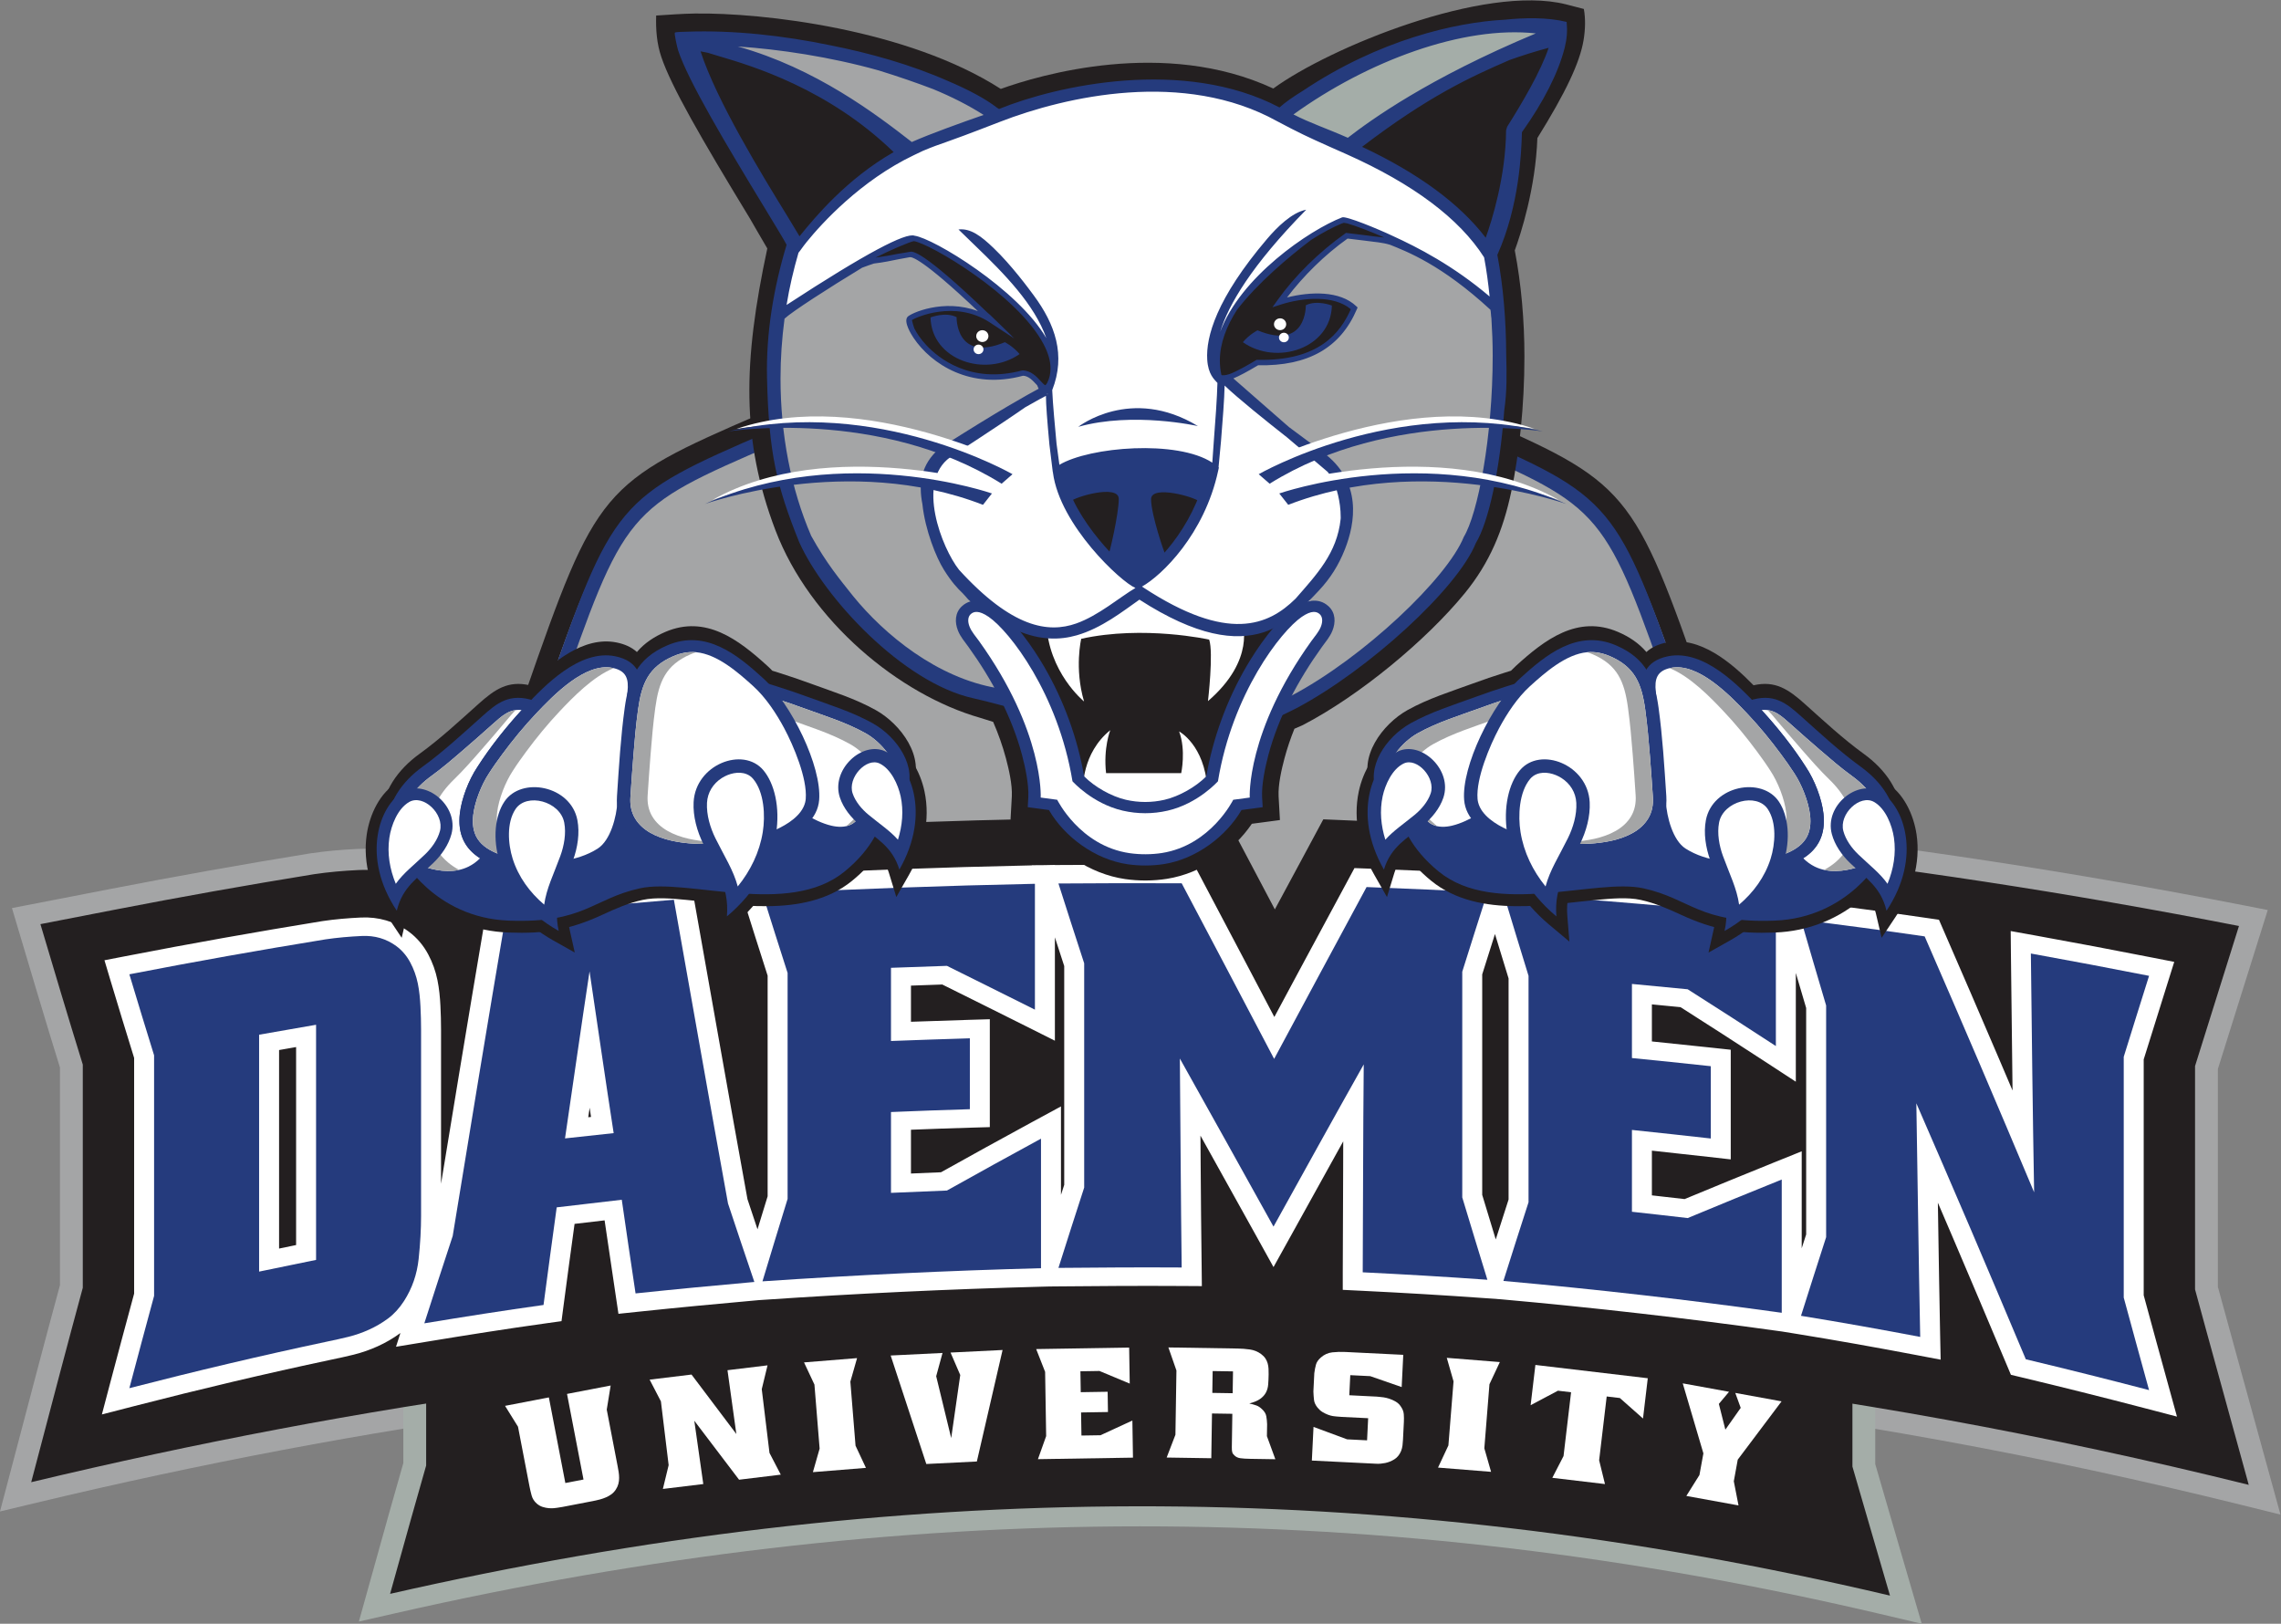
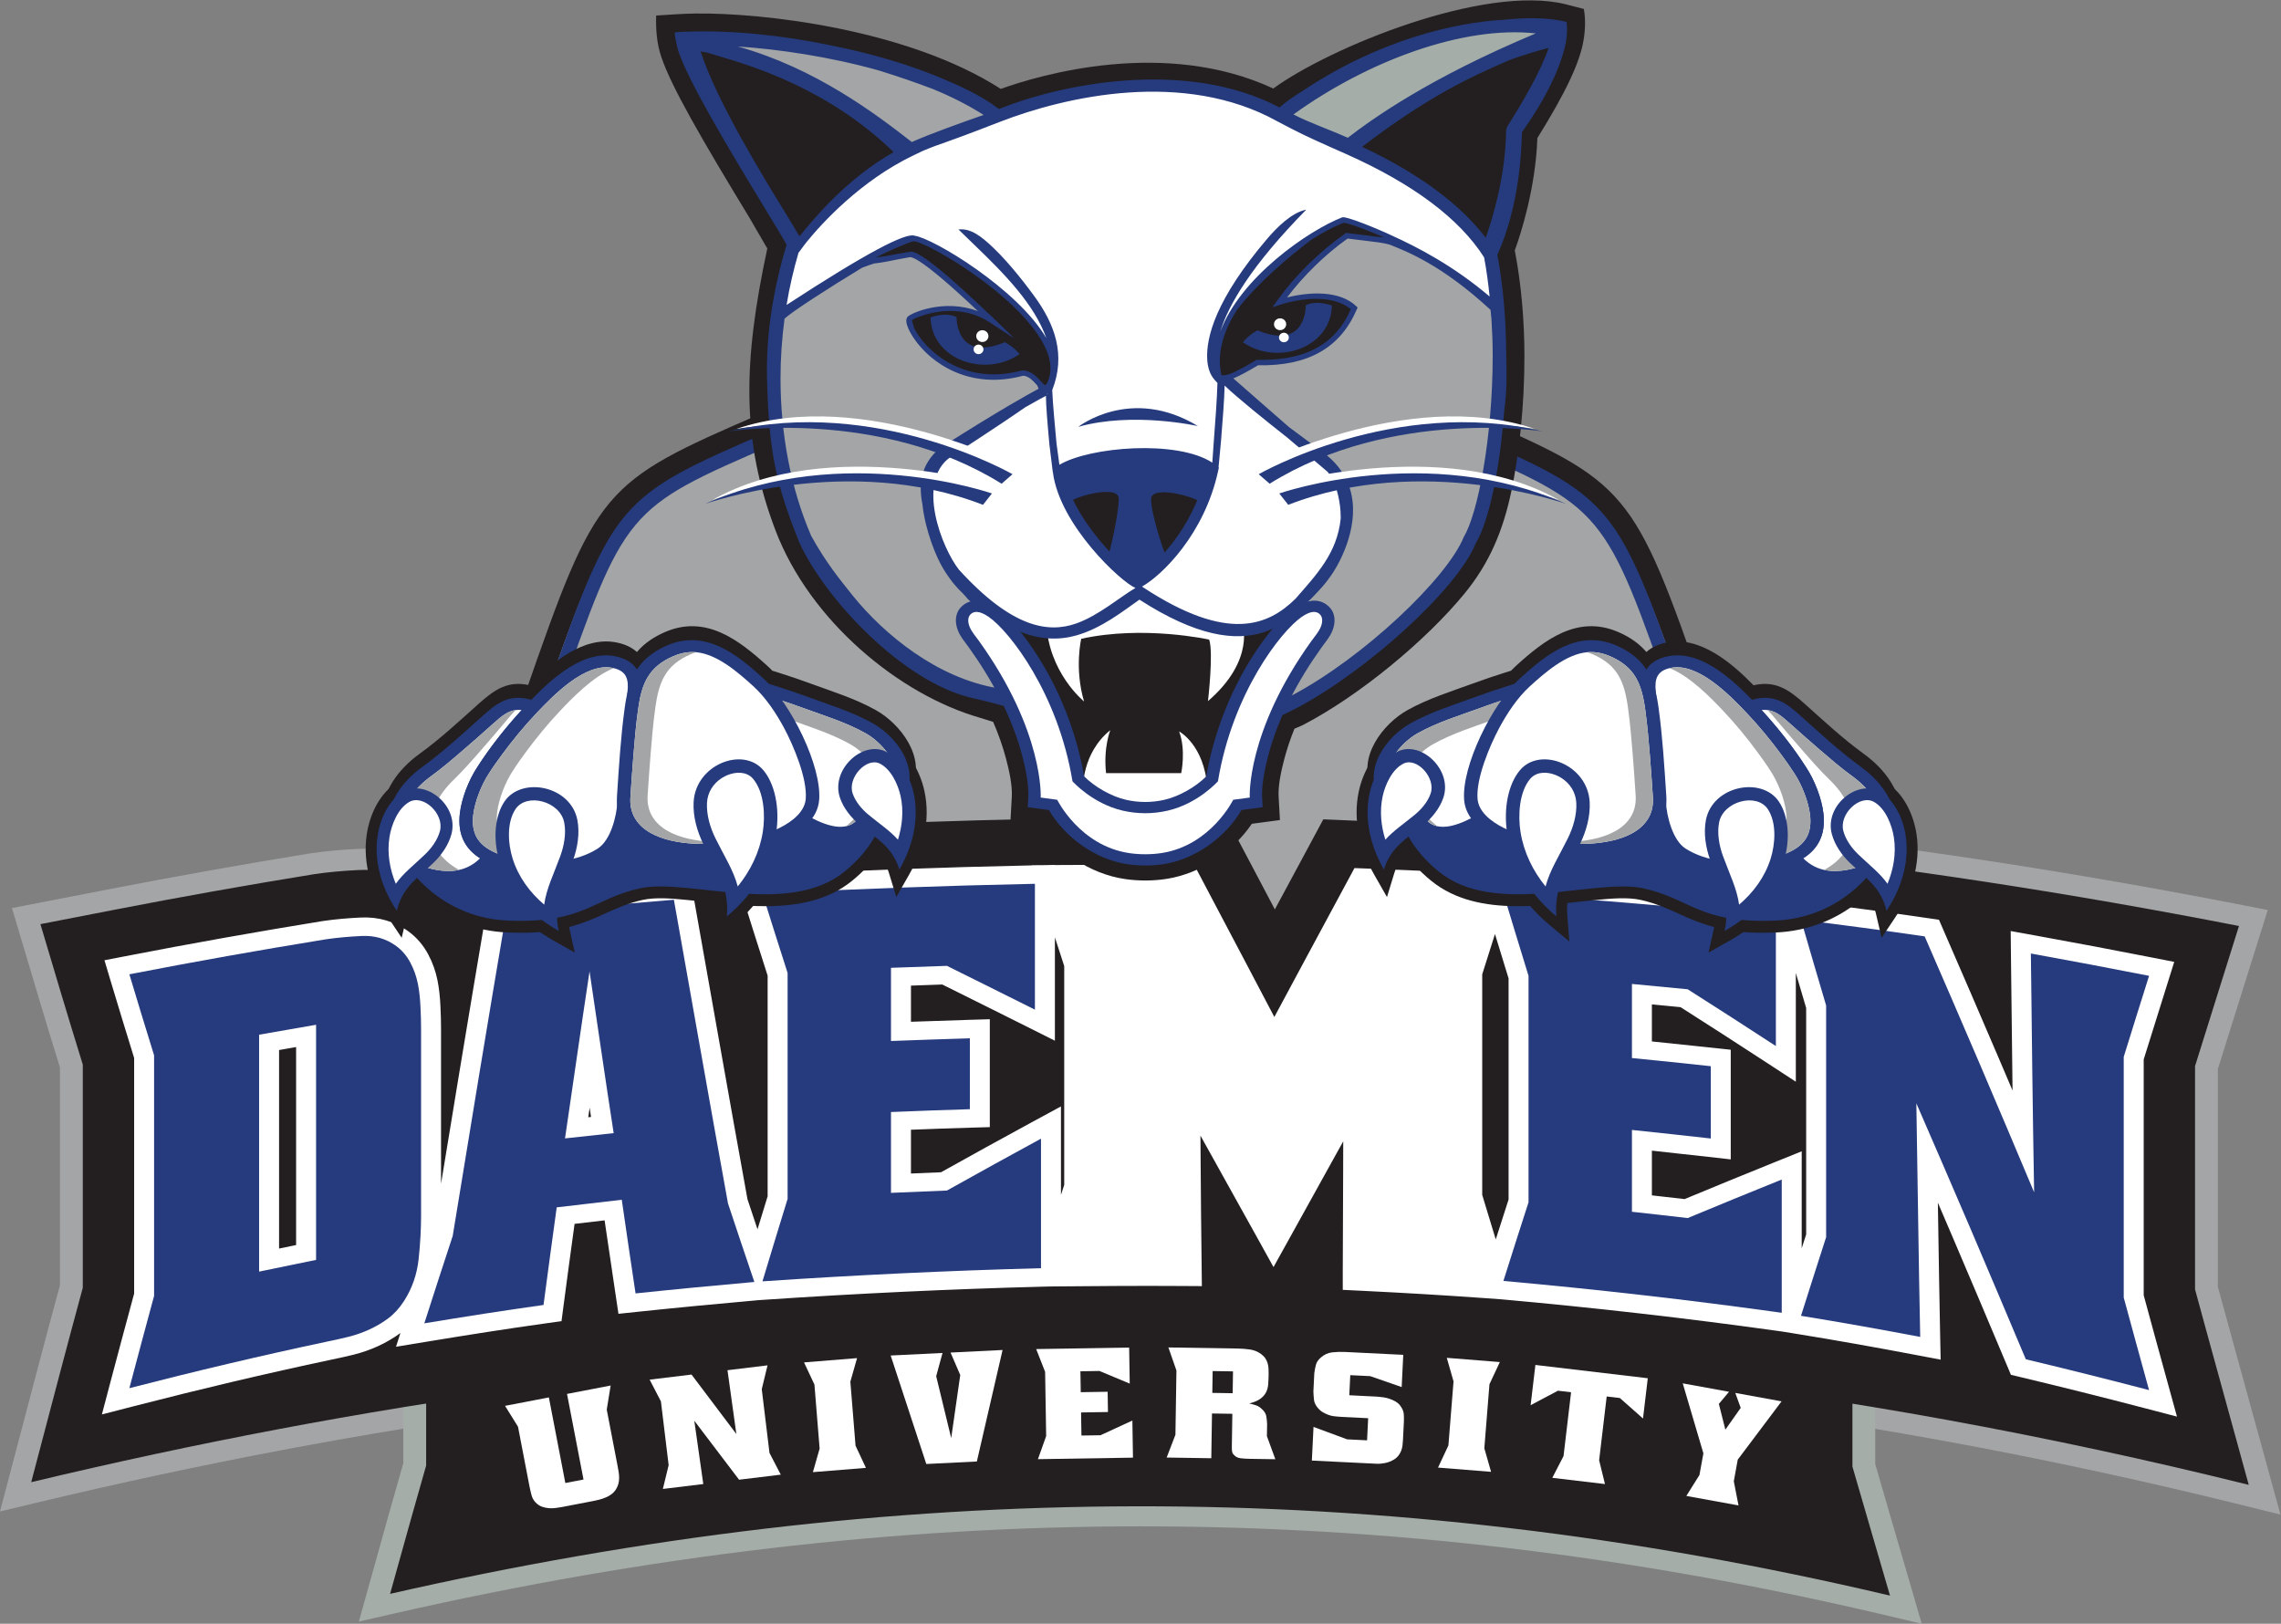
<svg xmlns="http://www.w3.org/2000/svg" xmlns:ns1="http://sodipodi.sourceforge.net/DTD/sodipodi-0.dtd" xmlns:ns2="http://www.inkscape.org/namespaces/inkscape" version="1.1" id="svg2" xml:space="preserve" width="311.92" height="222.053" viewBox="0 0 311.92 222.053" ns1:docname="Daemen University Athletics Logo.eps">
  <rect x="0" y="0" width="311.92" height="222.053" fill="#808080" stroke="none" />
  <defs id="defs6" />
  <ns1:namedview pagecolor="#ffffff" bordercolor="#666666" borderopacity="1" objecttolerance="10" gridtolerance="10" guidetolerance="10" ns2:pageopacity="0" ns2:pageshadow="2" ns2:window-width="640" ns2:window-height="480" id="namedview4" />
  <g id="g10" ns2:groupmode="layer" ns2:label="ink_ext_XXXXXX" transform="matrix(1.333,0,0,-1.333,0,222.053)">
    <g id="g12" transform="scale(0.1)">
      <path d="m 1118.67,1281.13 c 19.65,-29.47 230.68,-395.841 260.37,-417.423 1.33,-0.859 125.51,-1.656 125.51,-1.656 l -25.16,-23.067 c -9.81,-8.574 -316.54,-294.035 -526.097,-275.953 -74.504,6.43 -102.344,64.91 -151.063,124.09 -13.867,8.211 -42.445,76.035 -92.23,82.578 -127.613,16.797 -185.355,27.117 -202.676,55.496 -3.551,5.801 -5.347,12.168 -5.347,18.61 0,4.043 0.703,8.117 2.136,12.105 l 34.422,97.871 c 73.598,211.399 78.11,216.779 241.309,287.269 l 87.09,38.17 14.125,-8.49 -2.676,1.61 c 18.945,-6.94 126.137,4.71 214.337,19.94 l 16.6,2.86 9.35,-14.01 z m -32.56,-42.36 c -110.68,-18.48 -184.294,-23.91 -219.008,-16 -13.68,-6 -66.727,-29.25 -66.727,-29.25 -145.418,-62.82 -145.418,-62.82 -212.941,-256.762 0,0 -23.903,-67.957 -30.379,-86.367 26.679,-11.778 108.48,-22.625 159.699,-29.356 108.156,-14.238 108.172,-79.824 123.871,-99.258 40.324,-49.851 55.355,-101.808 117.016,-107.148 153.049,-13.27 404.109,197.168 465.419,245.223 -77.17,77.343 -286.25,315.898 -336.95,378.918 v 0" style="fill:#231f20;fill-opacity:1;fill-rule:evenodd;stroke:none" id="path14" />
      <path d="m 1534.74,886.793 c -26.99,16.199 -424.94,338.397 -446.52,370.777 0,0 -206.958,-35.76 -231.876,-16.56 C 595.559,1124.02 641.703,1179.38 519.574,837.988 503.098,791.965 786.879,726.855 811.582,696.301 1016.67,442.648 1534.74,886.793 1534.74,886.793 v 0" style="fill:#a4a5a6;fill-opacity:1;fill-rule:evenodd;stroke:none" id="path16" />
      <path d="m 1104.51,1269.98 c 22.56,-33.84 49.72,-396.8 75.72,-412.41 l 23.09,-4.992 -7.29,-6.375 c -9.57,-8.371 -37.95,-282.523 -239.62,-265.125 -70.109,6.063 -94.265,62.852 -139.902,119.285 -8.836,10.926 -43.301,79.5 -102.539,87.293 -105.481,13.887 -175.633,24.629 -189.067,46.641 -2.797,4.57 -3.339,9.605 -1.562,14.566 l 34.484,98.024 c 71.602,205.673 73.77,208.253 230.996,276.173 l 78.891,34.57 3.359,-2.52 c 15.504,-11.95 141.68,3.29 226.36,17.91 l 4.53,0.78 2.55,-3.82 z m -8.93,-11.59 c -40.17,-6.85 -193.568,-31.58 -228.803,-16.58 -5.316,-2.33 -72.363,-31.72 -72.363,-31.72 C 641.402,1144 641.402,1144 571.156,942.242 l -34.515,-98.129 c -0.118,-0.343 -0.196,-0.644 -0.196,-0.972 0,-0.426 0.149,-0.895 0.504,-1.5 10.926,-17.879 107.992,-30.653 178.864,-39.981 85.89,-11.308 99.902,-77.84 111.683,-92.41 43.113,-53.328 63.973,-108.379 130.102,-114.09 178.302,-15.41 185.802,225.68 222.792,256.356 -53.13,47.797 -50.59,360.264 -84.81,406.874 v 0" style="fill:#253b7d;fill-opacity:1;fill-rule:evenodd;stroke:none" id="path18" />
      <path d="m 1168.89,1281.13 c -19.65,-29.47 -230.683,-395.841 -260.374,-417.423 -1.332,-0.859 -125.508,-1.656 -125.508,-1.656 l 25.148,-23.067 c 9.809,-8.574 316.554,-294.035 526.114,-275.953 74.49,6.43 102.33,64.91 151.06,124.09 13.86,8.211 42.44,76.035 92.22,82.578 127.62,16.797 185.36,27.117 202.68,55.496 3.55,5.801 5.35,12.168 5.35,18.61 0,4.043 -0.7,8.117 -2.15,12.105 l -34.41,97.871 c -73.6,211.399 -78.11,216.779 -241.31,287.269 l -87.09,38.17 -14.12,-8.49 2.67,1.61 c -18.96,-6.94 -126.13,4.71 -214.33,19.94 l -16.6,2.86 -9.35,-14.01 z m 32.55,-42.36 c 110.68,-18.48 184.3,-23.91 219,-16 13.7,-6 66.72,-29.25 66.72,-29.25 145.43,-62.82 145.43,-62.82 212.95,-256.762 0,0 23.91,-67.957 30.39,-86.367 -26.68,-11.778 -108.49,-22.625 -159.7,-29.356 -108.17,-14.238 -108.17,-79.824 -123.87,-99.258 -40.33,-49.851 -55.35,-101.808 -117.01,-107.148 -153.05,-13.27 -404.119,197.168 -465.424,245.223 77.164,77.343 286.244,315.898 336.944,378.918 v 0" style="fill:#231f20;fill-opacity:1;fill-rule:evenodd;stroke:none" id="path20" />
      <path d="m 752.813,886.793 c 26.988,16.199 424.937,338.397 446.517,370.777 0,0 206.95,-35.76 231.88,-16.56 260.78,-116.99 214.64,-61.63 336.77,-403.022 16.47,-46.023 -267.3,-111.133 -292.01,-141.687 -205.1,-253.653 -723.157,190.492 -723.157,190.492 v 0" style="fill:#a4a5a6;fill-opacity:1;fill-rule:evenodd;stroke:none" id="path22" />
      <path d="m 1183.04,1269.98 c -22.56,-33.84 -49.71,-396.8 -75.72,-412.41 l -23.09,-4.992 7.29,-6.375 c 9.57,-8.371 37.95,-282.523 239.63,-265.125 70.1,6.063 94.26,62.852 139.9,119.285 8.83,10.926 43.3,79.5 102.54,87.293 105.47,13.887 175.62,24.629 189.06,46.641 2.79,4.57 3.34,9.605 1.56,14.566 l -34.49,98.024 c -71.58,205.673 -73.77,208.253 -230.99,276.173 l -78.89,34.57 -3.36,-2.52 c -15.49,-11.95 -141.68,3.29 -226.37,17.91 l -4.53,0.78 -2.54,-3.82 z m 8.93,-11.59 c 40.17,-6.85 193.57,-31.58 228.81,-16.58 5.31,-2.33 72.36,-31.72 72.36,-31.72 153.01,-66.09 153.01,-66.09 223.24,-267.848 l 34.53,-98.129 c 0.12,-0.343 0.2,-0.644 0.2,-0.972 0,-0.426 -0.16,-0.895 -0.51,-1.5 -10.92,-17.879 -107.99,-30.653 -178.87,-39.981 -85.9,-11.308 -99.9,-77.84 -111.68,-92.41 -43.12,-53.328 -63.96,-108.379 -130.09,-114.09 -178.31,-15.41 -185.8,225.68 -222.8,256.356 53.13,47.797 50.6,360.264 84.81,406.874 v 0" style="fill:#253b7d;fill-opacity:1;fill-rule:evenodd;stroke:none" id="path24" />
      <path d="m 1308.02,781.816 c 2.48,4.602 4.96,9.2 7.44,13.809 l 27.89,51.863 15.16,-0.586 c 139.51,-5.379 278.85,-15.164 417.58,-29.976 176.46,-18.86 351.82,-45.957 525.62,-79.895 l 24.69,-4.824 -29.02,-92.445 c -7.4,-23.571 -14.85,-47.121 -22.17,-70.703 0,-37 0,-73.989 0,-110.981 0,-37.469 0,-74.937 0,-112.418 7.6,-27.969 15.31,-55.922 23.01,-83.879 l 41.23,-149.793 -38.62,9.571 c -204.51,50.703 -412.57,89.082 -622.77,112.863 -205.56,23.269 -412.99,32.5 -620.01,27.297 C 713.102,253.059 371.742,204.148 37.867,124.262 L 0,115.199 38.898,262.852 c 7.43,28.207 15.012,56.359 22.621,84.519 0,37.449 0,74.918 0,112.367 0,36.961 0,73.91 0,110.883 -7.383,23.918 -14.734,47.859 -21.887,71.84 l -27.371,91.75 100.625,19.539 c 67.847,13.176 135.933,25.293 204.207,36.398 l 0.172,0.028 1.203,0.187 c 15.828,2.364 31.816,3.739 47.824,4.5 22.293,1.067 44.285,-2.39 64.621,-10.164 l 3.871,23.094 17.77,1.855 c 131.152,13.711 262.738,23.809 394.539,30.274 136.871,6.715 273.946,9.5 411.006,8.883 l 14.51,-0.067 26.35,-49.761 c 3.03,-5.723 6.05,-11.438 9.06,-17.161 v 0" style="fill:#a4a5a6;fill-opacity:1;fill-rule:evenodd;stroke:none" id="path26" />
      <path d="m 1923.75,302.691 c 0,-22.98 0,-45.953 0,-68.929 0,-23.332 0,-46.66 0,-70 4.98,-17.313 10.03,-34.621 15.07,-51.922 L 1971.44,0 1932.77,9.129 C 1415.35,131.172 923.379,128.629 406.078,10.891 L 368.148,2.262 398.891,112.422 c 4.882,17.476 9.863,34.949 14.863,52.406 0,23.332 0,46.66 0,69.992 0,22.95 0,45.899 0,68.86 -4.816,14.742 -9.609,29.48 -14.281,44.261 l -21.676,68.579 79.687,14.601 c 45.696,8.379 91.551,16.09 137.536,23.149 l 0.16,0.019 0.894,0.133 c 11.051,1.558 22.211,2.476 33.391,2.969 11.781,0.531 23.441,-0.52 34.633,-3.121 l 1.843,10.39 17.754,1.762 c 96.926,9.617 195.192,14.117 292.688,16.148 110.327,2.289 220.937,1.219 331.207,-2.621 111.94,-3.89 223.99,-10.64 335.37,-21.097 98.09,-9.211 197,-21.211 293.52,-39.09 l 24.65,-4.571 -22.97,-69.101 c -4.81,-14.469 -9.65,-28.918 -14.41,-43.399 v 0" style="fill:#a4ada8;fill-opacity:1;fill-rule:evenodd;stroke:none" id="path28" />
      <path d="m 1931.62,399.75 -15.94,-47.941 c -5.12,-15.411 -10.27,-30.821 -15.35,-46.239 0,-23.941 0,-47.871 0,-71.808 0,-24.184 0,-48.352 0,-72.532 5.21,-18.16 10.52,-36.3 15.82,-54.449 l 22.71,-77.902 C 1410.85,153.422 915.781,148.039 400.176,30.68 l 21.461,76.89 c 5.097,18.27 10.301,36.508 15.527,54.75 0,24.168 0,48.328 0,72.5 0,23.91 0,47.821 0,71.719 -5.098,15.602 -10.18,31.199 -15.121,46.852 l -15.047,47.589 55.293,10.129 c 45.445,8.332 91.051,15.993 136.777,23.012 l 0.735,0.109 c 10.219,1.43 20.527,2.27 30.867,2.731 18.555,0.828 36.492,-3.27 51.934,-11.883 l 3.73,21.012 c 346.358,34.371 906.748,16.371 1245.288,-46.34 v 0" style="fill:#231f20;fill-opacity:1;fill-rule:evenodd;stroke:none" id="path30" />
      <path d="M 1257.98,827.129 C 1121.36,827.746 984.77,824.98 848.336,818.293 716.977,811.848 585.891,801.77 455.176,788.117 l -6.25,-37.277 -7.559,4.473 c -22.109,13.066 -47.679,19.152 -73.871,17.91 -15.176,-0.723 -30.316,-2.02 -45.305,-4.258 l -1.043,-0.164 C 253.117,757.746 185.289,745.676 117.691,732.539 L 41.461,717.734 62.199,648.219 c 7.356,-24.649 14.922,-49.239 22.504,-73.84 l 0.223,-0.738 v -0.762 c 0,-37.699 0,-75.43 0,-113.141 0,-38.117 0,-76.238 0,-114.367 v -0.672 l -0.168,-0.648 C 76.977,315.289 69.231,286.52 61.641,257.73 L 32.012,145.238 C 368.02,225.648 710.203,274.66 1057.42,283.391 c 208.34,5.23 416.6,-4.039 623.49,-27.461 211.35,-23.918 420.35,-62.45 625.98,-113.43 l -31.35,113.93 c -7.89,28.629 -15.8,57.25 -23.55,85.898 l -0.18,0.66 v 0.66 c 0,38.153 0,76.282 0,114.43 0,37.75 0,75.512 0,113.274 v 0.757 l 0.22,0.731 c 7.55,24.34 15.23,48.648 22.87,72.961 l 21.97,70.031 c -173.2,33.816 -347.58,60.77 -523.48,79.559 -138.18,14.777 -276.85,24.504 -415.86,29.863 l -21.11,-39.285 c -7.77,-14.434 -15.55,-28.86 -23.32,-43.293 l -5.29,-9.824 -5.2,9.875 c -8.22,15.574 -16.44,31.14 -24.67,46.707 l -19.96,37.695 v 0" style="fill:#231f20;fill-opacity:1;fill-rule:evenodd;stroke:none" id="path32" />
      <path d="m 603.453,519.621 c 0.957,0.109 1.918,0.199 2.875,0.309 -0.484,3.16 -0.965,6.32 -1.449,9.468 -0.473,-3.257 -0.953,-6.519 -1.426,-9.777 z m -317.164,68.957 c 0,-35.277 0,-70.558 0,-105.84 0,-32.609 0,-65.218 0,-97.828 5.824,1.211 11.645,2.41 17.477,3.621 0,35.098 0,70.219 0,105.34 0,32.59 0,65.18 0,97.77 -5.825,-1.012 -11.653,-2.032 -17.477,-3.063 z m 795.881,115.613 c 0,-3.222 0,-6.457 0,-9.687 0,-21.504 0,-43.004 0,-64.504 v -31.852 l -30.25,15.18 c -28.38,14.25 -56.861,28.313 -85.283,42.473 -10.707,-0.379 -21.418,-0.762 -32.121,-1.141 0,-12.351 0,-24.719 0,-37.082 19.922,0.723 39.843,1.41 59.769,1.981 l 21.125,0.621 v -19.571 c 0,-24.238 0,-48.48 0,-72.73 V 509.5 l -19.844,-0.57 c -20.355,-0.59 -40.707,-1.321 -61.05,-2.121 0,-14.969 0,-29.938 0,-44.918 10.269,0.429 20.539,0.859 30.812,1.289 30.664,17.07 61.362,34.109 92.242,50.84 l 30.84,16.718 v -33.066 c 0,-19.223 0,-38.442 0,-57.66 1.1,3.418 2.21,6.84 3.33,10.25 0,37.41 0,74.816 0,112.218 0,37.411 0,74.84 0,112.258 -3.21,9.813 -6.4,19.637 -9.57,29.453 z m 451.46,3.407 c -4.38,-13.789 -8.73,-27.598 -13.09,-41.395 0,-37.691 0,-75.394 0,-113.082 0,-37.723 0,-75.422 0,-113.141 4.63,-15.23 9.26,-30.48 13.89,-45.71 4.35,13.66 8.73,27.308 13.16,40.949 0,37.769 0,75.543 0,113.32 0,37.832 0,75.66 0,113.492 -4.7,15.176 -9.33,30.371 -13.96,45.567 z m 308.63,-39.95 c 0,-2.91 0,-5.808 0,-8.718 0,-22.09 0,-44.18 0,-66.27 V 556.09 L 1810,577.148 c -28.56,18.614 -57.21,37.114 -85.98,55.411 -9.81,0.961 -19.61,1.91 -29.42,2.851 0,-12.672 0,-25.34 0,-38.012 20.94,-2.117 41.88,-4.308 62.8,-6.558 l 18.1,-1.961 V 572 c 0,-24.719 0,-49.449 0,-74.18 v -21.429 l -22.97,2.597 c -19.29,2.203 -38.61,4.313 -57.93,6.371 0,-15.281 0,-30.57 0,-45.871 11.2,-1.25 22.37,-2.539 33.56,-3.816 30.41,12.629 60.92,25.117 91.46,37.457 l 28.68,11.562 V 455.73 c 0,-22.8 0,-45.589 0,-68.402 0,-0.719 0,-1.43 0,-2.137 1.52,4.719 3.04,9.45 4.57,14.188 0,38.672 0,77.351 0,116.019 0,38.774 0,77.543 0,116.301 -3.56,11.981 -7.09,23.961 -10.61,35.949 z m -22.42,76.934 -0.06,0.156 7.46,-0.918 15.02,-1.562 v -0.293 l 8.01,-0.988 c 42.52,-5.243 84.98,-10.887 127.34,-17.071 l 11.49,-1.679 4.33,-9.969 c 18.85,-43.332 37.64,-86.668 56.19,-130.11 5,-11.699 9.98,-23.398 14.96,-35.097 -0.07,5.988 -0.15,11.969 -0.21,17.961 -0.41,40.797 -1.04,81.59 -1.45,122.402 l -0.23,23.231 24.63,-4.442 c 40.6,-7.336 81.11,-15.012 121.58,-22.961 l 21.56,-4.226 -6.15,-19.618 c -8.42,-26.796 -16.87,-53.597 -25.17,-80.429 0,-40.297 0,-80.598 0,-120.891 0,-40.367 0,-80.75 0,-121.109 8.34,-30.891 16.87,-61.731 25.35,-92.578 l 8.77,-31.871 -34.18,8.929 c -41.88,10.93 -83.87,21.449 -126,31.512 l -10.16,2.43 -3.8,9.031 c -18.64,44.199 -37.25,88.406 -56.12,132.519 -5,11.68 -10,23.348 -15.02,35.02 0.1,-5.859 0.18,-11.723 0.28,-17.563 0.62,-39.929 1.25,-79.847 2.07,-119.757 l 0.5,-23.719 -25.09,4.769 c -40.47,7.688 -81.02,14.95 -121.7,21.539 l -15.92,2.579 -3.36,0.461 c -94.49,13.218 -189.35,24.019 -284.45,32.55 l -0.65,0.059 -15.39,1.109 c -42.44,3.051 -84.9,5.543 -127.4,7.614 l -19.39,0.949 v 17.988 c 0,35.531 0.41,71.063 0.41,106.59 0,9.262 0.02,18.519 0.07,27.769 -2.38,-4.257 -4.74,-8.546 -7.13,-12.828 -15.41,-27.761 -30.76,-55.558 -46.17,-83.332 l -18.22,-32.828 -18.2,32.84 c -15.98,28.801 -31.99,57.59 -48.03,86.371 -2.91,5.207 -5.82,10.43 -8.71,15.641 0.06,-9.332 0.14,-18.684 0.19,-28.024 0.2,-35.679 0.61,-71.367 1.04,-107.058 l 0.21,-19.289 -20.84,0.129 c -42.02,0.261 -84.05,0 -126.07,-0.418 l -9.48,-0.09 -8.05,-0.211 c -95.031,-2.5 -190.004,-7.012 -284.824,-13.442 l -5.227,-0.347 -2.621,-0.231 C 735.293,328.16 694.777,324.32 654.309,320.059 l -19.864,-2.09 -2.734,18.332 c -3.867,25.84 -7.727,51.679 -11.477,77.539 -10.273,-1.192 -20.543,-2.391 -30.808,-3.602 -3.903,-28.488 -7.781,-56.976 -11.512,-85.476 l -1.875,-14.332 -15.418,-2.149 c -40.68,-5.652 -81.234,-12.07 -121.734,-18.742 l -32.621,-5.367 4.496,14.09 c -7.192,-5.321 -14.949,-9.832 -23.211,-13.582 -7.906,-3.59 -16.188,-6.489 -24.688,-8.61 -7.422,-1.859 -14.91,-3.429 -22.398,-5.011 C 272.648,256.672 205.23,240.68 138.207,223.41 l -33.68,-8.68 8.286,31.442 c 8.128,30.867 16.449,61.687 24.789,92.519 0,40.348 0,80.707 0,121.047 0,40.25 0,80.5 0,120.742 -8.301,26.879 -16.59,53.782 -24.633,80.731 l -5.805,19.465 21.344,4.14 c 67.035,13.016 134.305,24.989 201.762,35.957 l 0.281,0.047 c 13.117,1.965 26.383,3.067 39.644,3.703 18.09,0.86 34.985,-4.043 49.172,-14.503 8.543,-6.309 15.121,-14.297 19.953,-23.348 4.45,-8.352 7.598,-17.238 9.453,-26.383 1.758,-8.648 2.586,-17.43 3.04,-26.211 0.417,-8.18 0.644,-16.367 0.644,-24.578 0,-31.809 0,-63.629 0,-95.461 0,-20.879 0,-41.769 0,-62.648 6.238,38.007 12.527,76.007 18.738,114.031 8.942,54.75 18.289,109.422 27.461,164.141 l 2.399,14.296 15.531,1.629 c 57.559,6.055 115.199,11.438 172.906,16.184 l 18.965,1.551 3.063,-17.391 c 9.148,-52.012 18.496,-103.992 27.656,-156.012 9.066,-51.441 18.344,-102.859 27.625,-154.261 3.429,-10.309 6.855,-20.598 10.293,-30.887 3.441,11.297 6.902,22.578 10.39,33.859 0,37.731 0,75.457 0,113.18 0,37.719 0,75.461 0,113.18 -8.457,26.222 -16.722,52.504 -24.972,78.781 l -7.184,22.891 25.707,1.339 c 92.418,4.805 184.926,8.172 277.465,10.118 l -0.05,0.164 13.01,0.097 10.71,0.227 v -0.149 l 3.47,0.032 c 42.24,0.312 84.48,0.41 126.72,0.203 l 12.69,-0.059 5.59,-10.555 c 15.86,-29.953 31.64,-59.941 47.44,-89.933 9.75,-18.516 19.47,-37.027 29.22,-55.559 9.61,17.91 19.22,35.832 28.85,53.742 15.8,29.336 31.64,58.665 47.42,88.008 l 5.92,10.996 13.26,-0.496 c 37.36,-1.425 74.73,-3.047 112.05,-5.031 l -0.12,0.402 29.08,-1.964 c 0.67,-0.047 1.31,-0.086 1.98,-0.137 l 7.13,-0.391 -0.02,-0.097 c 89.14,-6.122 178.14,-13.758 266.99,-22.938 v 0" style="fill:#ffffff;fill-opacity:1;fill-rule:evenodd;stroke:none" id="path34" />
      <path d="m 277.516,595.32 c 0,-37.531 0,-75.058 0,-112.582 0,-35.988 0,-71.976 0,-107.957 11.675,2.399 23.343,4.828 35.027,7.219 0,37.289 0,74.578 0,111.871 0,35.859 0,71.719 0,107.578 -11.68,-2.039 -23.352,-4.09 -35.027,-6.129 z M 146.379,337.691 c 0,40.68 0,81.36 0,122.047 0,40.633 0,81.25 0,121.871 -8.406,27.243 -16.805,54.461 -24.949,81.762 l -3.321,11.121 12.2,2.375 c 66.941,12.996 134.117,24.949 201.476,35.906 l 0.168,0.032 c 12.793,1.902 25.746,2.988 38.695,3.601 15.95,0.762 30.735,-3.515 43.243,-12.754 7.535,-5.554 13.3,-12.597 17.558,-20.586 4.094,-7.675 6.989,-15.859 8.699,-24.265 1.684,-8.289 2.454,-16.699 2.887,-25.11 0.422,-8.05 0.641,-16.121 0.641,-24.191 0,-31.809 0,-63.629 0,-95.461 0,-31.809 0,-63.629 0,-95.449 0,-15.141 -0.957,-30.301 -2.555,-45.379 -1.789,-16.93 -7.172,-32.961 -16.551,-47.59 -5.047,-7.883 -11.429,-15.18 -19.175,-20.922 -6.723,-4.988 -13.977,-9.211 -21.719,-12.73 -7.391,-3.348 -15.145,-6.071 -23.106,-8.059 -7.308,-1.832 -14.687,-3.371 -22.062,-4.93 -67.949,-14.421 -135.504,-30.421 -202.653,-47.742 l -19.242,-4.968 4.731,17.968 c 8.211,31.184 16.617,62.313 25.035,93.453 z M 593.242,510.32 c 7.676,0.84 15.356,1.68 23.039,2.5 -3.648,23.969 -7.398,47.91 -10.828,71.91 -0.223,1.579 -0.453,3.168 -0.683,4.75 -0.356,-2.441 -0.711,-4.878 -1.063,-7.332 -3.496,-23.949 -6.977,-47.878 -10.465,-71.828 z m 480.148,249.77 v -0.977 c 0,-21.535 0,-43.078 0,-64.609 0,-21.504 0,-43.004 0,-64.504 v -18.199 l -17.29,8.679 c -29.08,14.598 -58.276,29.008 -87.409,43.52 -14.32,-0.5 -28.636,-1 -42.953,-1.512 0,-17.789 0,-35.578 0,-53.359 22.938,0.832 45.879,1.652 68.825,2.32 l 12.067,0.34 v -11.18 c 0,-24.238 0,-48.48 0,-72.73 v -10.5 l -11.341,-0.328 c -23.184,-0.66 -46.371,-1.52 -69.551,-2.449 0,-20.403 0,-40.813 0,-61.211 14.067,0.589 28.133,1.179 42.203,1.769 31.27,17.41 62.579,34.781 94.069,51.852 l 17.61,9.547 v -18.887 c 0,-22.16 0,-44.332 0,-66.492 0,-15.719 0,-31.442 0,-47.16 6.91,21.699 13.84,43.39 20.89,65.039 0,37.812 0,75.613 0,113.421 0,37.821 0,75.641 0,113.458 -8.76,26.769 -17.35,53.593 -25.93,80.41 l -1.19,3.742 z m 460.45,-23.125 c -7.44,-23.176 -14.74,-46.387 -22.07,-69.602 0,-38.082 0,-76.164 0,-114.242 0,-38.09 0,-76.172 0,-114.25 7.48,-24.641 14.94,-49.281 22.52,-73.891 7.29,23.04 14.61,46.059 22.07,69.04 0,38.179 0,76.351 0,114.519 0,38.211 0,76.422 0,114.633 -7.6,24.574 -15.06,49.183 -22.52,73.793 z m 299.65,-8.047 v -3.613 c 0,-22.129 0,-44.25 0,-66.375 0,-22.09 0,-44.18 0,-66.27 v -20.89 l -18.46,12.019 c -29.18,19.031 -58.45,37.93 -87.89,56.633 -13.77,1.348 -27.54,2.699 -41.31,3.976 0,-18.089 0,-36.199 0,-54.289 23.54,-2.359 47.04,-4.82 70.55,-7.347 l 10.35,-1.114 V 572 c 0,-24.719 0,-49.449 0,-74.18 v -12.242 l -13.12,1.481 c -22.58,2.57 -45.18,5.019 -67.78,7.41 0,-20.731 0,-41.449 0,-62.18 14.58,-1.609 29.13,-3.301 43.68,-4.969 31.13,12.942 62.34,25.731 93.63,38.34 l 16.39,6.621 V 455.73 c 0,-22.8 0,-45.589 0,-68.402 0,-19.457 0,-38.906 0,-58.348 7.32,23.071 14.66,46.161 22.13,69.192 0,39.09 0,78.156 0,117.226 0,39.141 0,78.262 0,117.403 -8.58,28.82 -16.98,57.687 -25.4,86.566 l -2.77,9.551 z m 0,5.926 15.63,-1.922 c 42.44,-5.234 84.84,-10.879 127.13,-17.051 l 6.56,-0.957 2.48,-5.695 c 18.85,-43.309 37.63,-86.641 56.17,-130.059 10.9,-25.531 21.76,-51.07 32.58,-76.629 -0.35,20.848 -0.67,41.699 -0.88,62.547 -0.43,40.813 -1.04,81.602 -1.47,122.402 l -0.13,13.282 14.08,-2.539 c 40.55,-7.325 81.02,-14.989 121.43,-22.918 l 12.34,-2.422 -3.54,-11.203 c -8.51,-27.192 -17.11,-54.36 -25.52,-81.571 0,-40.687 0,-81.359 0,-122.031 0,-40.707 0,-81.406 0,-122.109 8.43,-31.219 17.05,-62.399 25.64,-93.598 l 5,-18.199 -19.53,5.098 c -41.93,10.96 -84,21.48 -126.19,31.558 l -5.8,1.391 -2.17,5.16 c -18.65,44.211 -37.27,88.43 -56.13,132.551 -10.82,25.308 -21.72,50.59 -32.66,75.851 0.33,-20.511 0.65,-41 0.98,-61.5 0.6,-39.929 1.23,-79.883 2.07,-119.812 l 0.27,-13.539 -14.33,2.718 c -40.53,7.711 -81.18,14.973 -121.94,21.59 l -12.91,2.082 0.02,0.071 -6.6,0.918 c -94.63,13.23 -189.67,24.043 -284.92,32.601 l -0.73,0.07 -15.48,1.11 c -42.48,3.058 -85.04,5.551 -127.6,7.629 l -11.09,0.543 v 10.277 c 0,35.531 0.41,71.063 0.41,106.59 0,20.562 0.15,41.109 0.31,61.68 -8.01,-14.34 -15.98,-28.668 -23.95,-43.02 -15.41,-27.758 -30.74,-55.559 -46.15,-83.34 l -10.43,-18.758 -10.39,18.77 c -16,28.809 -32.01,57.609 -48.05,86.391 -8.51,15.289 -17.05,30.578 -25.58,45.878 0.17,-20.679 0.37,-41.351 0.49,-62.019 0.21,-35.711 0.62,-71.41 1.03,-107.109 l 0.14,-11.032 -11.92,0.078 c -42.07,0.25 -84.15,0 -126.23,-0.418 l -9.56,-0.101 -8.12,-0.207 C 973.086,351.43 877.988,346.898 783.035,340.469 l -5.332,-0.36 -2.719,-0.238 c -40.586,-3.633 -81.152,-7.48 -121.664,-11.73 l -11.351,-1.211 -1.563,10.48 c -4.261,28.488 -8.515,56.988 -12.621,85.488 -15.414,-1.777 -30.812,-3.57 -46.211,-5.398 -4.195,-30.59 -8.367,-61.172 -12.375,-91.77 l -1.074,-8.179 -8.809,-1.231 C 518.559,310.648 477.93,304.219 437.348,297.539 l -18.641,-3.07 5.371,16.812 c 9.477,29.699 19.16,59.34 28.887,88.957 8.894,54.66 17.984,109.301 26.906,163.961 8.942,54.742 18.289,109.414 27.465,164.114 l 1.367,8.171 8.875,0.938 c 57.492,6.047 115.055,11.418 172.692,16.152 l 10.839,0.891 1.743,-9.942 c 9.156,-52.011 18.5,-103.992 27.66,-156.003 9.097,-51.629 18.41,-103.239 27.73,-154.84 6.391,-19.231 12.797,-38.442 19.278,-57.641 6.195,20.461 12.421,40.91 18.746,61.34 0,38.121 0,76.223 0,114.332 0,38.117 0,76.25 0,114.363 -8.575,26.594 -16.957,53.235 -25.325,79.875 l -4.105,13.074 14.691,0.762 c 93.231,4.844 186.543,8.235 279.893,10.156 l 8.76,0.188 -0.01,0.019 1.42,0.008 1.8,0.039 v -0.019 l 12.32,0.09 c 42.2,0.312 84.4,0.41 126.59,0.203 l 7.27,-0.039 3.18,-6.024 c 15.86,-29.953 31.64,-59.933 47.42,-89.914 12.36,-23.461 24.71,-46.941 37.03,-70.433 12.27,22.839 24.51,45.711 36.82,68.539 15.78,29.347 31.62,58.672 47.4,88.019 l 3.38,6.289 7.58,-0.293 c 41.4,-1.574 82.81,-3.39 124.18,-5.683 h 0.02 l -0.06,0.234 16.62,-1.125 c 93.48,-6.316 186.82,-14.297 279.94,-23.973 l 10.41,-1.074 v -0.148 0" style="fill:#ffffff;fill-opacity:1;fill-rule:evenodd;stroke:none" id="path36" />
      <path d="m 265.813,604.309 c 0,-40.528 0,-81.11 0,-121.571 0,-40.468 0,-81 0,-121.468 19.339,3.96 38.886,8.07 58.433,12.011 0,40.219 0,80.418 0,120.59 0,40.199 0,80.418 0,120.629 -19.547,-3.391 -39.094,-6.809 -58.433,-10.191 z m 68,97.793 c 11.851,1.765 24.332,2.859 37.433,3.484 13.102,0.625 25.035,-2.793 35.356,-10.398 6.109,-4.512 10.804,-10.254 14.351,-16.915 3.52,-6.613 6.133,-13.812 7.692,-21.484 1.558,-7.668 2.289,-15.609 2.703,-23.617 0.422,-8.063 0.621,-15.961 0.621,-23.672 0,-31.828 0,-63.621 0,-95.461 0,-31.82 0,-63.609 0,-95.449 0,-13.879 -0.836,-28.66 -2.492,-44.32 -1.668,-15.75 -6.645,-30.129 -14.973,-43.129 -4.774,-7.442 -10.379,-13.5 -16.434,-17.993 -6.211,-4.609 -12.695,-8.328 -19.543,-11.449 -6.672,-3.027 -13.726,-5.508 -21.007,-7.32 -7.282,-1.828 -14.36,-3.309 -21.625,-4.848 -67.813,-14.371 -135.598,-30.429 -203.18,-47.859 8.316,31.578 16.84,63.148 25.367,94.68 0,41.089 0,82.238 0,123.386 0,41.102 0,82.242 0,123.403 -8.527,27.609 -17.051,55.238 -25.367,83.121 66.965,13.008 133.926,24.91 201.098,35.84 v 0" style="fill:#253b7d;fill-opacity:1;fill-rule:nonzero;stroke:none" id="path38" />
-       <path d="m 579.625,497.922 c 16.641,1.828 33.277,3.637 49.91,5.406 -4.16,27.633 -8.527,55.203 -12.472,82.813 -3.958,27.679 -8.321,55.41 -12.274,83.136 -4.367,-28.566 -8.523,-57.168 -12.684,-85.687 -4.16,-28.488 -8.32,-57.102 -12.48,-85.668 z m 111.68,244.851 c 9.148,-52.011 18.496,-103.984 27.656,-155.992 9.137,-51.883 18.512,-103.781 27.867,-155.601 8.938,-26.891 17.883,-53.739 27.035,-80.532 -40.761,-3.636 -81.312,-7.488 -121.867,-11.75 -4.785,31.993 -9.562,64.043 -14.141,96.082 -22.25,-2.55 -44.503,-5.152 -66.757,-7.8 -4.575,-33.352 -9.149,-66.801 -13.516,-100.141 -40.762,-5.668 -81.523,-12.117 -122.285,-18.828 9.566,29.961 19.344,59.879 29.117,89.629 8.941,54.98 18.09,109.969 27.035,164.75 8.938,54.719 18.301,109.492 27.453,164.062 57.399,6.036 114.793,11.395 172.403,16.121 v 0" style="fill:#253b7d;fill-opacity:1;fill-rule:nonzero;stroke:none" id="path40" />
+       <path d="m 579.625,497.922 c 16.641,1.828 33.277,3.637 49.91,5.406 -4.16,27.633 -8.527,55.203 -12.472,82.813 -3.958,27.679 -8.321,55.41 -12.274,83.136 -4.367,-28.566 -8.523,-57.168 -12.684,-85.687 -4.16,-28.488 -8.32,-57.102 -12.48,-85.668 z m 111.68,244.851 c 9.148,-52.011 18.496,-103.984 27.656,-155.992 9.137,-51.883 18.512,-103.781 27.867,-155.601 8.938,-26.891 17.883,-53.739 27.035,-80.532 -40.761,-3.636 -81.312,-7.488 -121.867,-11.75 -4.785,31.993 -9.562,64.043 -14.141,96.082 -22.25,-2.55 -44.503,-5.152 -66.757,-7.8 -4.575,-33.352 -9.149,-66.801 -13.516,-100.141 -40.762,-5.668 -81.523,-12.117 -122.285,-18.828 9.566,29.961 19.344,59.879 29.117,89.629 8.941,54.98 18.09,109.969 27.035,164.75 8.938,54.719 18.301,109.492 27.453,164.062 57.399,6.036 114.793,11.395 172.403,16.121 " style="fill:#253b7d;fill-opacity:1;fill-rule:nonzero;stroke:none" id="path40" />
      <path d="m 1061.68,759.113 c 0,-21.582 0,-43.125 0,-64.609 0,-21.484 0,-42.965 0,-64.504 -30.15,15.141 -60.31,30.02 -90.25,44.941 -19.133,-0.671 -38.266,-1.347 -57.403,-2.019 0,-25.024 0,-50.102 0,-75.07 26.828,0.988 53.868,1.968 80.907,2.757 0,-24.289 0,-48.531 0,-72.73 -27.039,-0.77 -54.079,-1.809 -80.907,-2.91 0,-27.617 0,-55.289 0,-82.918 19.137,0.777 38.27,1.609 57.403,2.39 32.02,17.848 64.26,35.75 96.49,53.231 0,-22.16 0,-44.383 0,-66.492 0,-22.11 0,-44.309 0,-66.418 -95.244,-2.5 -190.494,-7.024 -285.736,-13.481 8.523,28.188 17.05,56.391 25.785,84.59 0,38.59 0,77.25 0,115.84 0,38.648 0,77.301 0,115.957 -8.735,27.051 -17.262,54.148 -25.785,81.297 93.168,4.844 186.332,8.223 279.496,10.148 v 0" style="fill:#253b7d;fill-opacity:1;fill-rule:nonzero;stroke:none" id="path42" />
-       <path d="m 1307.08,579.488 c 15.81,29.391 31.57,58.852 47.41,88.278 15.78,29.304 31.62,58.621 47.42,88.015 41.17,-1.562 82.56,-3.379 123.94,-5.664 -8.73,-27.109 -17.26,-54.148 -25.78,-81.199 0,-38.609 0,-77.207 0,-115.797 0,-38.551 0,-77.152 0,-115.75 8.52,-28.09 17.05,-56.293 25.78,-84.48 -42.63,3.07 -85.27,5.57 -127.89,7.648 0,35.531 0.41,71.063 0.41,106.59 0,35.531 0.41,71.109 0.63,106.691 -15.61,-27.73 -31.02,-55.39 -46.39,-83.082 -15.41,-27.758 -30.76,-55.597 -46.17,-83.328 -16,28.871 -32.01,57.649 -48.03,86.399 -15.99,28.722 -32.03,57.429 -48.04,86.043 0.21,-35.793 0.62,-71.524 0.84,-107.211 0.21,-35.743 0.62,-71.469 1.03,-107.161 -42.21,0.258 -84.42,0 -126.43,-0.41 8.73,27.52 17.47,54.981 26.41,82.391 0,38.289 0,76.68 0,115.019 0,38.34 0,76.68 0,115.071 -8.94,27.304 -17.68,54.558 -26.41,81.875 42.01,0.312 84.22,0.418 126.43,0.203 15.82,-29.852 31.62,-59.871 47.42,-89.883 15.8,-30.016 31.6,-60.086 47.42,-90.258 v 0" style="fill:#253b7d;fill-opacity:1;fill-rule:nonzero;stroke:none" id="path44" />
      <path d="m 1821.79,725.305 c 0,-22.16 0,-44.27 0,-66.375 0,-22.11 0,-44.168 0,-66.27 -30.15,19.66 -60.31,39.11 -90.47,58.25 -19.14,1.871 -38.26,3.75 -57.18,5.469 0,-25.328 0,-50.731 0,-76.008 26.81,-2.641 53.84,-5.461 80.89,-8.371 0,-24.711 0,-49.469 0,-74.18 -27.05,3.071 -54.08,5.981 -80.89,8.789 0,-27.988 0,-56.019 0,-83.949 18.92,-2.031 38.04,-4.269 57.18,-6.461 32.03,13.321 64.26,26.539 96.49,39.531 0,-22.832 0,-45.66 0,-68.402 0,-22.726 0,-45.566 0,-68.297 -95.24,13.309 -190.49,24.129 -285.53,32.668 8.54,26.942 17.05,53.84 25.78,80.731 0,38.64 0,77.398 0,116.109 0,38.699 0,77.41 0,116.16 -8.73,28.192 -17.24,56.387 -25.78,84.531 93.16,-6.289 186.33,-14.25 279.51,-23.925 v 0" style="fill:#253b7d;fill-opacity:1;fill-rule:nonzero;stroke:none" id="path46" />
      <path d="m 2178.65,581.621 c 0,-41.199 0,-82.391 0,-123.543 0,-41.148 0,-82.297 0,-123.449 8.53,-31.57 17.26,-63.199 25.99,-94.93 -42.2,11.02 -84.43,21.59 -126.44,31.629 -18.71,44.371 -37.37,88.672 -56.15,132.602 -18.66,43.621 -37.43,86.922 -56.14,129.992 0.61,-39.902 1.23,-79.91 1.86,-119.801 0.62,-39.902 1.25,-79.902 2.09,-119.851 -40.76,7.75 -81.53,15.031 -122.29,21.64 8.52,26.84 17.05,53.731 25.78,80.68 0,39.582 0,79.23 0,118.808 0,39.59 0,79.231 0,118.872 -8.73,29.332 -17.26,58.621 -25.78,87.91 42.21,-5.207 84.44,-10.821 126.86,-17.012 18.71,-43.02 37.48,-86.27 56.15,-129.996 18.77,-43.934 37.44,-88.012 56.15,-132.543 -0.62,40.832 -1.46,81.769 -1.87,122.562 -0.41,40.778 -1.04,81.61 -1.47,122.399 40.36,-7.285 80.71,-14.934 121.25,-22.891 -8.73,-27.828 -17.46,-55.449 -25.99,-83.078 v 0" style="fill:#253b7d;fill-opacity:1;fill-rule:nonzero;stroke:none" id="path48" />
      <path d="m 1065.43,820.703 -28.79,3.84 1.35,24.305 c 0.57,11.851 -2.94,27.394 -6.03,38.961 -3.38,12.671 -7.82,25.179 -13.13,37.429 -5.56,1.684 -13.38,4.184 -13.38,4.184 -82.579,23.527 -174.489,99.048 -209.997,192.488 -35.082,92.33 -33.242,172.66 -8.308,289 -5.11,8.57 -17.868,30.79 -17.868,30.79 -50.339,82.75 -80.679,135.43 -90.867,165.68 -4.699,13.96 -5.711,27.94 -5.281,42.5 13.121,0.8 26.277,1.86 39.43,2.06 69.961,1.04 218.742,-16.06 314.101,-77.34 39.59,14.27 167.96,52.3 279.55,0.4 57.32,41.92 216.01,107.26 299.96,86.44 l 18.61,-4.81 c 1.91,-10.26 1.47,-21.58 -0.29,-32.11 -3.87,-23.16 -18.52,-53.9 -47.37,-100.32 -1.87,-51.84 -17.11,-98.65 -23.18,-115.25 6.68,-34.67 9.9,-71.99 9.9,-108.83 0,-50.8 -5.39,-100.07 -13.45,-138.46 -8.36,-39.71 -22.13,-73.18 -47.91,-104.65 -39.5,-48.22 -107.91,-104.897 -165.96,-135.041 -0.94,-0.492 -4.92,-2.196 -8.63,-3.778 -4.03,-9.992 -7.47,-20.128 -10.2,-30.382 -3.09,-11.567 -6.6,-27.11 -6.03,-38.907 l 1.36,-24.351 -28.81,-3.848 c -18.94,-27.879 -51.6,-50.859 -87.11,-56.473 -14.02,-2.218 -28.93,-2.277 -42.99,-0.234 -36.2,5.262 -69.47,28.387 -88.68,56.707 v 0" style="fill:#231f20;fill-opacity:1;fill-rule:evenodd;stroke:none" id="path50" />
      <path d="m 1527.77,1411.82 c 2.6,6.39 23.69,61.42 24.24,120.23 24.7,39.28 48,80.68 48,104.61 -81.75,20.28 -253.69,-55.66 -286.4,-89.15 -106.08,58.9 -248.02,16.31 -289.49,-1.17 -91.335,65.63 -257.85,83.7 -324.05,79.61 1.426,-32.65 115.301,-207.18 114.223,-210.71 C 777.75,1296.96 794.66,1185.36 826.266,1112.37 944.164,922.395 1018.27,968.684 1034.32,944.551 l 277.43,-6.707 c 77.01,35.101 177.05,126.616 195.8,173.446 22.97,37.8 44.12,188.07 20.22,300.53 v 0" style="fill:#ffffff;fill-opacity:1;fill-rule:evenodd;stroke:none" id="path52" />
      <path d="m 882.172,1395.59 c 0,0 -79.141,-47.95 -82.84,-55.55 -6.891,-29.52 -19.348,-118.17 25.434,-220.85 32.797,-65.74 122.863,-161.545 205.524,-165.092 -0.81,3.484 -37.243,73.812 -23.73,86.012 -9.724,17.82 -18.99,21.47 -31.622,40.37 -17.227,49.57 -43.293,90.73 -8.09,121.43 76.062,48.5 104.772,62.66 104.772,62.66 0,0 -10.26,30.7 -19.52,30.7 -9.24,0 -36.74,-33.07 -110.213,40.14 36.734,17.68 92.993,-4.73 92.993,-4.73 0,0 -109.849,91.88 -98.743,86.18 1.16,-0.6 -65.364,-25.5 -53.965,-21.27 v 0" style="fill:#a4a5a6;fill-opacity:1;fill-rule:evenodd;stroke:none" id="path54" />
      <path d="m 1169.55,1053.61 c -32.13,-8.7 -84.32,-90.274 -194.612,20.64 14.609,-15.45 10.386,-11.31 29.462,-27.49 35.8,-40.06 44.2,-14.56 111.5,-180.322 41.46,-56.153 125.72,-23.704 143.12,-2.489 6.68,13.723 11.46,132.653 90.35,196.551 12.13,12.14 9.53,10.51 13.85,15.36 -33.44,-31.18 -66.82,-97.719 -193.67,-22.25 v 0" style="fill:#231f20;fill-opacity:1;fill-rule:evenodd;stroke:none" id="path56" />
      <path d="m 1166.82,1067.86 c -12.7,5.23 -74.21,61.63 -81.08,113.73 26.1,20.98 127.44,28.12 158.47,2.47 -14.41,-66.67 -60.5,-107.98 -77.39,-116.2 v 0" style="fill:#253b7d;fill-opacity:1;fill-rule:evenodd;stroke:none" id="path58" />
      <path d="m 1528.76,1404.96 c 25.47,55.33 25.1,117.11 25.65,127.44 24.14,33.52 40.92,66.78 45.88,94.87 -94.38,-22.38 -174.38,-70.91 -223.83,-109.8 20.31,-8.92 110.59,-46.4 152.3,-112.51 v 0" style="fill:#231f20;fill-opacity:1;fill-rule:evenodd;stroke:none" id="path60" />
      <path d="m 1256.21,1277.79 112.12,-95.39 c 0,0 40.69,-69.94 -30.99,-131.92 34.16,-4.59 33.49,-25.8 1.7,-59.035 -35.88,-54.984 -12.78,-49.039 -12.78,-49.039 0,0 193.13,121.644 196.37,213.764 17.33,98.42 26.76,117.38 10.24,192.03 -45.59,63.64 -138.25,82.01 -148.01,83.68 -9.79,1.67 -156.51,-93.52 -134.55,-151.41 l 5.9,-2.68 v 0" style="fill:#a4a5a6;fill-opacity:1;fill-rule:evenodd;stroke:none" id="path62" />
      <path d="m 818.609,1413.6 c -16.75,29.66 -92.668,143.6 -109.418,207.92 103.844,-13.77 184.247,-76.93 225.555,-109.07 -77.051,-36.75 -120.062,-112.36 -116.137,-98.85 v 0" style="fill:#231f20;fill-opacity:1;fill-rule:evenodd;stroke:none" id="path64" />
      <path d="m 1098.43,1151.39 c 2.99,4.28 49.26,18.2 49.26,2.57 0,-15.64 -9.8,-57.34 -10.64,-57.34 -1.49,0.47 -29.55,31.85 -38.62,54.77 v 0" style="fill:#231f20;fill-opacity:1;fill-rule:evenodd;stroke:none" id="path66" />
      <path d="m 1230.25,1151.2 c -2.99,4.23 -49.42,17.84 -49.42,2.41 0,-15.43 13.91,-56.59 14.77,-56.59 14.38,15.59 28.75,36.36 34.65,54.18 v 0" style="fill:#231f20;fill-opacity:1;fill-rule:evenodd;stroke:none" id="path68" />
      <path d="m 926.879,1508.98 c 18.191,9.96 71.68,28.49 97.241,37.36 -8.16,21.77 -203.128,89.95 -281.327,79.89 -78.191,-10.04 70.055,-1.66 184.086,-117.25 v 0" style="fill:#a4a5a6;fill-opacity:1;fill-rule:evenodd;stroke:none" id="path70" />
      <path d="m 1313.61,1547.51 c 27.28,-14.55 36.78,-18.51 70.62,-33.57 102.66,80.02 152.31,89.87 210.98,118.87 -14.69,12.77 -152.48,15.47 -281.6,-85.3 v 0" style="fill:#a4ada8;fill-opacity:1;fill-rule:evenodd;stroke:none" id="path72" />
      <path d="m 1377.87,1440.21 c -44.5,-17.24 -142.84,-88.85 -127.56,-159.74 2.58,-6.95 17.17,0.05 39.59,13.41 66.31,-1.55 88.92,31 99.47,55.8 -18.09,17.24 -52.77,13.95 -76.86,6.18 16.57,23.27 40.69,48.04 69.07,68.12 12.75,-1.03 49.57,-7.35 48.16,-4.11 -1.41,3.25 -48.65,21.6 -51.87,20.34 v 0" style="fill:#231f20;fill-opacity:1;fill-rule:evenodd;stroke:none" id="path74" />
      <path d="m 937.813,1421.24 c -3.426,0.47 -42.168,-16.51 -52.211,-23.74 18.07,0 44.789,7.81 48.191,7.23 8.203,1.94 45.207,-30.61 83.307,-67.46 -38.725,25.47 -81.932,4.31 -84.034,1.59 -5.726,-7.49 35.817,-77.52 115.684,-55.82 16.02,-0.19 20.9,-24.63 28.09,-11.14 28.35,57.06 -115.926,146.24 -139.027,149.34 v 0" style="fill:#231f20;fill-opacity:1;fill-rule:evenodd;stroke:none" id="path76" />
      <path d="m 1366.34,1352.34 c 0,0 -15.37,6.09 -26.76,0.28 0,0 1.14,-46.71 -49.53,-25.7 0,0 -7.97,-3.87 -15.07,-12.16 34.62,-24.33 90.21,-6.49 91.36,37.58 v 0" style="fill:#253b7d;fill-opacity:1;fill-rule:evenodd;stroke:none" id="path78" />
      <path d="m 1313.2,1339.24 c -3.48,0 -6.27,-2.71 -6.27,-6.06 0,-3.35 2.79,-6.07 6.27,-6.07 3.46,0 6.25,2.72 6.25,6.07 0,3.35 -2.79,6.06 -6.25,6.06 v 0" style="fill:#ffffff;fill-opacity:1;fill-rule:evenodd;stroke:none" id="path80" />
      <path d="m 1317.1,1324.46 c -2.79,0 -5.05,-2.19 -5.05,-4.89 0,-2.7 2.26,-4.89 5.05,-4.89 2.8,0 5.06,2.19 5.06,4.89 0,2.7 -2.26,4.89 -5.06,4.89 v 0" style="fill:#ffffff;fill-opacity:1;fill-rule:evenodd;stroke:none" id="path82" />
      <path d="m 954.574,1340.16 c 0,0 15.371,6.09 26.758,0.28 0,0 -1.133,-46.7 49.538,-25.7 0,0 7.97,-3.86 15.09,-12.15 -34.65,-24.35 -90.218,-6.5 -91.386,37.57 v 0" style="fill:#253b7d;fill-opacity:1;fill-rule:evenodd;stroke:none" id="path84" />
      <path d="m 1007.73,1327.06 c 3.46,0 6.26,-2.71 6.26,-6.06 0,-3.35 -2.8,-6.06 -6.26,-6.06 -3.45,0 -6.26,2.71 -6.26,6.06 0,3.35 2.81,6.06 6.26,6.06 v 0" style="fill:#ffffff;fill-opacity:1;fill-rule:evenodd;stroke:none" id="path86" />
      <path d="m 1003.82,1312.29 c 2.79,0 5.05,-2.2 5.05,-4.9 0,-2.7 -2.26,-4.89 -5.05,-4.89 -2.79,0 -5.054,2.19 -5.054,4.89 0,2.7 2.264,4.9 5.054,4.9 v 0" style="fill:#ffffff;fill-opacity:1;fill-rule:evenodd;stroke:none" id="path88" />
      <path d="m 1106.15,1227.93 c 0,0 53.9,42.52 122.75,0.77 0,0 -66.35,15.07 -122.75,-0.77 v 0" style="fill:#253b7d;fill-opacity:1;fill-rule:evenodd;stroke:none" id="path90" />
      <path d="m 1112.1,946.164 c 0,0 -37.06,29.945 -38.7,81.566 0,0 38.24,41.88 95.86,42.59 30.66,0.36 69.6,-26.6 105.01,-43.05 0,0 14.51,-37.965 -35.06,-80.743 0,0 5.84,49.817 1.23,63.113 0,0 -66.92,14.96 -131.25,0.83 0,0 -7.2,-30.224 2.91,-64.306 v 0" style="fill:#ffffff;fill-opacity:1;fill-rule:evenodd;stroke:none" id="path92" />
      <path d="m 1138.98,916.715 c 0,0 -7.24,-18.18 -4.3,-44.063 h 77.07 c 0,0 5.1,23.536 -2.15,42.786 0,0 26.04,-13.7 28.97,-58.192 0,0 -68.38,-43.457 -127.47,-0.254 0,0 -1.46,35.977 27.88,59.723 v 0" style="fill:#ffffff;fill-opacity:1;fill-rule:evenodd;stroke:none" id="path94" />
      <path d="m 1575.52,1631.54 c -110.76,-46.28 -169.51,-89.02 -192.85,-107.07 -20.76,9.23 -38.96,15.23 -55.76,23.93 76.33,55.01 174.18,91.33 248.61,83.14 z m -674.18,-37.95 c 20.031,-6.18 39.144,-12.79 55.918,-19.19 18.621,-7.67 36.097,-16.46 51.792,-26.49 -23.187,-8.1 -54.214,-19.18 -73.675,-27.79 -36.582,28.45 -98.406,75.63 -178.5,98.01 42.102,-2.82 94.332,-10.48 144.465,-24.54 z m -182.672,19.55 c 2.492,-0.42 4.922,-0.96 7.383,-1.44 2.984,-0.98 6.629,-2.06 11.043,-3.36 33.98,-10.02 112.312,-33.25 179.683,-98.57 -48.324,-27.57 -81.187,-67.38 -95.843,-85.48 0,0 -0.579,-0.68 -0.739,-0.87 -4.644,7.69 -12.734,21.09 -12.734,21.09 -25.895,42.1 -72.301,117.87 -88.793,168.63 z m 100.477,-206.6 c 1.757,1.93 4.152,5.81 8.332,10.97 15.632,19.32 55.722,63.22 110.043,89.13 l 9.289,4.43 c 23.324,9.7 11.57,3.57 79.151,29.81 67.59,26.22 188.72,53.6 284.25,0.54 l 0.04,0.01 c 0.02,-0.02 0.04,-0.06 0.08,-0.07 21.81,-11.62 32.28,-16.51 52.69,-25.61 H 1363 l 1.17,-0.52 c 2.58,-1.14 5.22,-2.32 8.17,-3.62 l 9.06,-4.03 v 0 c 68.2,-30.45 115.74,-65.99 141.08,-105.79 2.48,-13.04 4.25,-26.54 5.66,-40.17 -37.6,31.93 -74.14,50.61 -99.26,62.07 -15.08,7.17 -47.95,20.72 -52.03,19.13 -34.12,-13.23 -104.69,-61.64 -125.1,-117.46 8.42,27.7 32,68.07 88.25,125.3 -14.54,-2.62 -30.12,-18.13 -40.16,-29.95 -52.27,-61.48 -62.79,-100.71 -61.39,-123.82 0.94,-15.21 7.29,-20.41 10.47,-23.92 -0.33,-14.26 -2.26,-41.58 -3.69,-59.36 l -1.58,-22.44 c -35.9,23.61 -125.74,16.38 -156.86,-2.21 l -2.93,21.65 c -1.42,15.36 -3.9,41.38 -4.43,54.99 14.11,36 2.99,67.42 -18.96,97.18 -4.97,6.75 -22.91,31.11 -41.25,48.64 -12.67,12.13 -23.443,20.39 -35.947,18.98 l 17.037,-16.53 c 30.28,-29.13 60.87,-60.36 73.07,-94.94 -29.17,50.12 -115.837,102.48 -135.192,105.07 -9.083,3.3 -49.247,-17.48 -131.278,-71.03 2.957,18.1 7.125,35.99 12.235,53.57 z m 494.225,-53.34 c 22.89,7.39 54.98,10.18 72.39,-4.62 -10.55,-23.66 -32.21,-53.39 -95.78,-51.9 l -0.82,0.02 -0.69,-0.41 c -5.97,-3.57 -19.3,-11.5 -27.99,-14.55 l -0.11,0.1 c 0,0 -3.17,-1.3 -6.88,-0.99 -0.23,0.11 -0.43,0.22 -0.57,0.6 -1.03,4.8 -1.52,9.6 -1.52,14.4 0,17.9 6.95,35.57 17.62,52.14 20.78,26.99 52.26,53.75 76.21,71.85 11.48,7.28 22.13,12.91 30.8,16.52 0.82,0.28 1.68,0.62 2.48,0.88 1.09,-0.15 2.25,-0.36 3.38,-0.54 8.14,-2.25 27.03,-9.5 37.87,-14.4 0.04,-0.05 0.08,-0.09 0.12,-0.13 -6.15,0.58 -14.26,1.64 -20.53,2.48 l -18.63,2.25 -0.76,-0.63 c -26.96,-19.07 -51.72,-43.51 -69.71,-68.78 l -4.9,-6.88 8.02,2.59 z m -276.76,-30.9 c 1.14,-0.98 1.85,-1.62 1.91,-1.65 l -22.86,22.16 c -0.86,0.73 -1.74,1.48 -2.61,2.21 -67.874,65.03 -76.929,63.13 -79.902,62.43 0.047,0 0.071,0 0.071,0 0,-0.13 -11.692,-1.96 -11.692,-1.96 -6.504,-1.36 -14.988,-2.86 -23.332,-3.95 14.434,7.43 35.848,16.53 39.383,16.88 15.981,-2.29 105.932,-54.7 132.872,-105.45 4.83,-9.09 7.25,-17.51 7.25,-25.18 0,-5.24 -1.12,-10.13 -3.37,-14.65 -1.21,-2.26 -1.95,-2.5 -1.97,-2.5 -0.84,-0.05 -3.36,2.68 -4.86,4.32 -4.19,4.55 -9.92,10.77 -18.72,10.88 -53.592,-14.46 -86.6,13.16 -98.335,25.7 -6.175,6.59 -10.121,12.64 -12.437,17.26 -0.996,2.72 -1.852,5.58 -2.504,8.59 3.066,2.4 43.875,21.35 80.056,-2.45 l 24.94,-16.4 -3.89,3.76 z m 38.13,-60.37 c -0.09,-0.28 -0.13,-0.55 -0.21,-0.82 -0.1,0.23 -0.29,0.48 -0.4,0.72 0.14,0 0.26,-0.06 0.4,-0.04 0.08,0.02 0.13,0.12 0.21,0.14 z m -1.76,-2.23 c 0.04,-8.9 1.2,-24.25 3.55,-49.8 l 3.47,-28.3 0.09,0.02 0.1,-0.76 c 7.12,-54 69.91,-112.16 84.5,-118.17 l 0.11,-0.06 c -16.04,-9.4 -37.85,-28.37 -60.78,-36.45 -28.61,-10.08 -65.8,-4.58 -120.211,55.11 -17.543,22.16 -44.266,90.31 -9.129,115.37 4.367,3.12 48.01,31.09 77.03,51.3 12.4,7.11 19.14,10.65 21.27,11.74 z m 19.2,-80.92 c 26.1,17.07 113.95,24.27 145.49,2.68 -14.3,-59.8 -54.47,-97.57 -70.85,-107.07 -14.37,8.32 -66.28,58.44 -74.64,104.39 z m 80.84,-115.75 -1.54,1.01 c 20.21,11.26 64.1,53.59 78.2,118.85 l 0.73,3.32 -0.36,0.27 2.5,26.51 c 1.61,19.95 3.5,43.69 3.73,57.28 13.6,-13.03 42.7,-36.41 64.4,-53.46 18.53,-15.75 35.17,-29.92 41.37,-35.17 2.07,-2.67 3.86,-5.36 5.41,-8.1 3.24,-7.49 7.91,-21.22 7.91,-38.66 0,-0.51 -0.08,-1.08 -0.08,-1.61 -3.65,-35.01 -24.85,-57.12 -46.17,-81.57 -28.03,-27.68 -69.5,-45.44 -156.1,11.33 z m 328.58,51.87 c -16.92,-42.03 -102.54,-123.81 -177.68,-163.31 0.2,1 0.9,2.851 1.91,5.203 l -10.99,-3.809 -7.15,-20.941 c 1.84,1.805 -3.81,-1.613 4.41,-1.563 3.32,1.543 11.66,5.629 15.06,7.383 0.08,0.024 2.37,1.094 3.03,1.512 73.07,38.73 165.04,122.375 183.83,169.325 13.05,21.37 24.59,74.39 29.12,135.94 2.89,20.32 2.54,36.72 2.01,57.79 -0.14,34.77 -3.01,69.79 -9.08,101.89 22.85,51.15 24.59,105.87 25.16,124.03 0,0 0.03,0.92 0.07,1.85 22.31,31.32 37.37,61.03 43.85,86.62 2.29,9.07 2.91,17.38 2.01,26.5 -19.72,4.86 -43.28,4.37 -63.2,2.28 -51.17,-2.59 -129.59,-20.9 -207.21,-72.81 -10.09,-6.18 -18.38,-12.04 -24.16,-17.21 -98.1,51.57 -228.6,22.5 -287.72,-1.58 -0.76,0.53 -1.62,1 -2.39,1.52 -11.02,8.6 -28.386,18.03 -50.156,27.26 -37.715,16.65 -80.261,28.67 -121.461,36.76 -47.156,9.73 -98.191,15.51 -146.59,13.73 -2.031,-0.07 -11.195,-0.17 -11.847,-0.9 -1.196,-0.1 2.519,-16.05 3.172,-18.06 10.105,-31.03 49.441,-97.05 89.531,-162.96 10.195,-16.76 19.543,-32.16 21.816,-36.67 -13.375,-44.23 -21.172,-90.8 -20.093,-136.71 1.8,-77.17 9.886,-110.86 33.027,-168.36 25.476,-56.96 106.254,-144.094 178.336,-160.098 10.605,-2.344 37.615,-9.442 41.375,-10.532 l -5.89,8.168 -13.97,19.872 -1.94,1.648 c 1.74,-2.758 3.47,-5.688 5.22,-8.793 -61.85,10.465 -115.76,54.935 -147.834,94.405 -13.559,17.09 -27.223,33.31 -42.996,61.76 -20.871,48.3 -31.477,104.29 -31.477,161.55 0,20.37 1.422,40.9 4.121,61.3 7.633,7.16 45.024,31.32 79.59,52.27 l 1.324,0.5 c 3.832,1.45 7.367,2.67 10.785,3.79 9.239,1.07 18.981,3.07 26.149,4.57 l 10.726,1.94 c 1.899,0.22 11.965,-0.56 69.822,-55.37 -35.193,13.3 -69.439,-2.22 -72.368,-6.03 -3.965,-5.19 3.878,-17.72 6.375,-21.44 18.156,-27.02 58.449,-53.4 112.263,-38.78 5.6,-0.17 10.01,-4.95 13.89,-9.17 0.2,-0.22 0.42,-0.49 0.64,-0.73 0.49,-1.11 0.97,-2.13 1.47,-3.46 -10.1,-5.35 -40.47,-22.1 -101.306,-60.89 l -0.317,-0.2 -0.281,-0.24 c -18.902,-16.49 -21.461,-35.99 -17.324,-57.12 2.832,-26.62 14.015,-54.41 22.011,-67.19 7.997,-12.77 13.969,-19.1 19.192,-24.04 2,-2.15 3.914,-4.24 5.762,-6.45 6.543,-5.93 28.563,-24.9 52.243,-34 l -1.72,1.96 c 23.58,-10.01 43.67,-9.68 60.75,-4.79 25.6,7.32 47.38,24.66 64.4,36.62 58.79,-37.89 98.44,-42.73 127.25,-33.54 21.99,7.01 41.68,26.54 56.89,42.91 11.68,12.53 20.04,25.61 26.68,42.39 10.45,26.43 18.2,69.55 -22.85,99.6 -1.05,0.79 -16.05,12.02 -34.57,25.67 l -57.05,49.92 c 6.09,2.5 14.22,6.85 25.37,13.49 51.27,-1.01 84.43,17.81 101.33,57.5 l 0.76,1.78 -1.41,1.34 c -16.79,16.02 -46.89,15.02 -71.01,8.93 16.91,22.17 38.34,43.47 62.13,60.43 1.91,-0.22 16.19,-1.95 16.19,-1.95 12.87,-1.72 19.12,-1.97 27.44,-4.43 16.89,-6.87 52.46,-20.09 102.95,-66.66 0.53,-2.34 0.53,-6.48 0.98,-8.7 0.8,-12.82 1.32,-25.67 1.32,-38.46 0,-83.56 -15.25,-162.17 -29.7,-185.96 z m 44.51,420.86 -1.08,-3.64 c -0.43,-48 -14.7,-92.9 -20.89,-110.2 -26.61,34.76 -68.95,66.07 -126.84,93.27 67.75,51.69 110.92,71.59 151.48,89.13 12.84,4.56 26.14,8.76 39.91,12.45 -8.11,-24.34 -27.11,-56.45 -42.58,-81.01 v 0" style="fill:#253b7d;fill-opacity:1;fill-rule:evenodd;stroke:none" id="path96" />
      <path d="m 1048.2,1184.71 c 0,0 -162.048,85.56 -292.579,41.13 0,0 156.789,27.07 281.389,-49.69 l 11.19,8.56 v 0" style="fill:#ffffff;fill-opacity:1;fill-rule:evenodd;stroke:none" id="path98" />
      <path d="m 1038.69,1179.33 c 0,0 -139.338,80.19 -291.28,43.94 0,0 154.5,24.46 280.09,-53.7 l 11.19,9.76 v 0" style="fill:#253b7d;fill-opacity:1;fill-rule:evenodd;stroke:none" id="path100" />
      <path d="m 1025.94,1166.62 c 0,0 -175.049,54.07 -295.127,-13.75 0,0 149.082,55.63 285.707,3.26 l 9.42,10.49 v 0" style="fill:#ffffff;fill-opacity:1;fill-rule:evenodd;stroke:none" id="path102" />
      <path d="m 1017.59,1159.57 c 0,0 -151.746,53 -294.367,-10.75 0,0 147.308,52.65 285.177,-0.91 l 9.19,11.66 v 0" style="fill:#253b7d;fill-opacity:1;fill-rule:evenodd;stroke:none" id="path104" />
      <path d="m 1281.75,1184.71 c 0,0 162.05,85.56 292.58,41.13 0,0 -156.8,27.07 -281.39,-49.69 l -11.19,8.56 v 0" style="fill:#ffffff;fill-opacity:1;fill-rule:evenodd;stroke:none" id="path106" />
      <path d="m 1291.26,1179.33 c 0,0 139.34,80.19 291.27,43.94 0,0 -154.49,24.46 -280.07,-53.7 l -11.2,9.76 v 0" style="fill:#253b7d;fill-opacity:1;fill-rule:evenodd;stroke:none" id="path108" />
      <path d="m 1304,1166.62 c 0,0 175.06,54.07 295.14,-13.75 0,0 -149.09,55.63 -285.71,3.26 l -9.43,10.49 v 0" style="fill:#ffffff;fill-opacity:1;fill-rule:evenodd;stroke:none" id="path110" />
      <path d="m 1312.36,1159.57 c 0,0 151.76,53 294.35,-10.75 0,0 -147.3,52.65 -285.15,-0.91 l -9.2,11.66 v 0" style="fill:#253b7d;fill-opacity:1;fill-rule:evenodd;stroke:none" id="path112" />
      <path d="m 1076.05,834.805 -21.72,2.91 0.58,10.441 c 0.63,12.879 -3.2,30.942 -6.49,43.278 -10.44,39.171 -30.65,76.961 -54.822,110.586 -4.028,5.62 -8.203,10.28 -10.813,16.72 -3.437,8.47 -3.355,18.48 4.121,25.23 10.715,9.67 24.514,5.41 35.064,-1.86 18.79,-12.92 38.13,-41.29 48.99,-59.915 20.41,-35 34.41,-73.769 41.25,-112.89 10.71,-10.782 27.9,-20.559 42.76,-23.981 13.12,-3.019 26.61,-3.019 39.71,0 14.87,3.418 32.05,13.199 42.76,23.973 6.85,39.129 20.86,77.898 41.25,112.898 10.88,18.625 30.21,46.995 49,59.915 10.55,7.27 24.34,11.53 35.06,1.86 7.48,-6.75 7.56,-16.76 4.12,-25.23 -2.62,-6.44 -6.78,-11.1 -10.82,-16.72 -24.16,-33.625 -44.38,-71.415 -54.82,-110.586 -3.29,-12.336 -7.11,-30.399 -6.49,-43.278 l 0.59,-10.441 -21.72,-2.91 c -15.69,-26.981 -46.49,-50.223 -79.42,-55.438 -12.12,-1.914 -25.25,-1.953 -37.4,-0.195 -33.53,4.871 -64.86,28.269 -80.74,55.633 v 0" style="fill:#253b7d;fill-opacity:1;fill-rule:evenodd;stroke:none" id="path114" />
      <path d="m 1158.79,790.559 c -51.06,7.421 -74.25,54.765 -74.25,54.765 l -16.94,2.266 c 0,0 3.76,67.332 -63.36,160.73 -3.31,4.61 -7.392,9.14 -9.533,14.4 -2.242,5.52 -1.82,10.39 1.156,13.08 3.024,2.73 8.207,4.17 18.437,-2.86 21.39,-14.74 71.13,-78.741 85.91,-168.635 0,0 20.34,-22.957 51.64,-30.153 15.17,-3.488 30.78,-3.488 45.96,0 31.31,7.196 51.64,30.153 51.64,30.153 14.78,89.894 64.51,153.895 85.92,168.635 10.21,7.03 15.41,5.59 18.41,2.86 2.99,-2.69 3.4,-7.56 1.18,-13.08 -2.15,-5.26 -6.23,-9.79 -9.55,-14.4 -67.11,-93.398 -63.36,-160.73 -63.36,-160.73 l -16.94,-2.266 c 0,0 -22.85,-46.64 -73.1,-54.601 -10.67,-1.68 -22.53,-1.719 -33.22,-0.164 v 0" style="fill:#ffffff;fill-opacity:1;fill-rule:evenodd;stroke:none" id="path116" />
      <path d="m 1550.58,882.809 c -16.41,-19.567 -19.32,-50.172 -15.41,-74.547 5.82,-36.336 26.29,-67.793 54.24,-91.211 l 20.55,-17.215 -2.13,26.719 c -2.21,27.937 11.23,44.453 22.95,68.105 7.36,14.891 12.09,32.059 11.25,48.754 -0.94,18.734 -10.96,35.176 -26.68,45.254 -14.01,8.984 -32.23,12.426 -48.03,6.199 -6.52,-2.578 -12.23,-6.676 -16.74,-12.058 v 0" style="fill:#231f20;fill-opacity:1;fill-rule:evenodd;stroke:none" id="path118" />
      <path d="m 1555.27,878.887 c -15.22,-18.153 -17.66,-47.176 -14.06,-69.657 5.58,-34.875 25.31,-65.031 52.12,-87.5 l 9.38,-7.851 -0.98,12.195 c -2.34,29.758 11.18,46.321 23.56,71.301 6.89,13.926 11.42,30.105 10.62,45.73 -0.84,16.774 -9.8,31.415 -23.86,40.422 -12.33,7.914 -28.54,11.161 -42.48,5.664 -5.59,-2.207 -10.45,-5.699 -14.3,-10.304 v 0" style="fill:#231f20;fill-opacity:1;fill-rule:evenodd;stroke:none" id="path120" />
      <path d="m 1834.29,849.59 c -3.22,4.824 -7.36,8.898 -12.22,12.066 -16.68,10.86 -39.36,9.856 -56.47,0.559 -13.67,-7.438 -23.69,-20.281 -26.62,-35.66 -3.01,-15.703 -0.35,-32.571 5.06,-47.473 8.3,-22.781 19.78,-40.652 14.16,-65.879 l -5.49,-24.617 21.97,12.371 c 30.2,17.004 55,42.883 65.57,76.406 7.19,22.785 7.71,51.7 -5.96,72.227 v 0" style="fill:#231f20;fill-opacity:1;fill-rule:evenodd;stroke:none" id="path122" />
      <path d="m 1430.46,770.41 c 6.16,20.149 21.62,27.746 36.82,40.305 10.51,8.672 19.59,20.027 24,33.031 3.34,9.805 3.07,20.379 -0.39,30.113 -8.43,23.633 -36.7,42.989 -61.46,31.309 -19.3,-9.082 -31.15,-30.992 -35.47,-51.094 -6.35,-29.668 1.15,-59.972 16,-85.949 l 12.89,-22.598 7.61,24.883 v 0" style="fill:#231f20;fill-opacity:1;fill-rule:evenodd;stroke:none" id="path124" />
      <path d="m 1934.19,863.434 c -4.04,2.304 -8.49,3.812 -13.08,4.457 -15.18,2.121 -30.47,-5.059 -40.69,-16.028 -11.23,-12.066 -16.36,-28.601 -12.05,-44.722 3.58,-13.313 11.88,-25.364 21.74,-34.825 14.38,-13.808 29.36,-22.726 34.24,-43.41 l 5.92,-25.183 14.35,21.523 c 16.53,24.754 25.9,54.609 21.51,84.461 -3.01,20.402 -13.42,43.125 -31.94,53.727 v 0" style="fill:#231f20;fill-opacity:1;fill-rule:evenodd;stroke:none" id="path126" />
      <path d="m 1688.96,996.906 c -7.79,9.194 -17.77,15.734 -29.06,20.584 -41.58,17.85 -75.35,-8.06 -104.63,-34.685 -1.8,-1.625 -3.54,-3.332 -5.22,-5.082 l -6.38,-1.993 c -10.96,-3.414 -21.82,-7.156 -32.6,-11.089 -22.72,-8.301 -46.04,-15.504 -67.25,-27.364 -25.37,-14.191 -51.19,-48.328 -37.03,-78.043 l 1.06,-2.207 39.8,-36.097 c 10.2,-13.371 30.8,-15.442 46.08,-11.856 8.18,1.914 15.7,5.086 23.08,8.875 23.28,-17.566 61.27,-25.672 89.3,-27.676 28.92,-2.05 68.53,1.848 91.5,22.637 4.42,-9.824 10.78,-19.012 19.83,-24.765 25.8,-16.446 60.39,-19.676 90.13,-14.911 9.44,1.512 19.01,3.633 28.05,6.864 20.86,-20.313 48.83,-21.746 76.23,-13.094 l 1.6,0.496 1.45,0.813 c 20.02,11.191 34.74,34.394 35.51,57.441 0.91,27.703 -16.76,51.012 -38.31,66.59 -21.38,15.476 -40.97,33.707 -60.6,51.285 -16.58,14.84 -30.22,24.285 -52.6,19.156 -22.56,23.063 -55.1,50.855 -89.3,43.875 -7.71,-1.59 -15,-4.57 -20.64,-9.754 v 0" style="fill:#231f20;fill-opacity:1;fill-rule:evenodd;stroke:none" id="path128" />
      <path d="m 1837.22,787.227 c 16.31,-17.891 40.7,-24.532 72.81,-14.395 l 1,0.313 0.88,0.5 c 20.12,11.25 31.78,33.66 32.4,52.304 0.8,24.235 -14.33,45.934 -35.78,61.449 -21.13,15.29 -42.01,34.594 -61.11,51.68 -14.4,12.879 -27.11,23.59 -50.43,16.906 -19.94,20.715 -52.85,51.496 -86.16,44.696 -11.36,-2.332 -18.24,-7.289 -22.16,-13.614 -6.47,9.957 -16.17,18.364 -31.19,24.814 -39.73,17.05 -72.45,-10.25 -98.11,-33.595 -1.99,-1.801 -3.98,-3.793 -5.98,-5.922 l -7.91,-2.465 c -10.84,-3.378 -21.72,-7.128 -32.3,-10.996 -22.66,-8.269 -45.67,-15.379 -66.37,-26.957 -26.05,-14.566 -46.01,-45.918 -34.49,-70.097 l 0.53,-1.11 39.35,-35.687 c 7.83,-10.813 25.45,-13.477 40.14,-10.031 9.28,2.168 17.42,6.015 25.16,10.195 21.62,-18.328 60.83,-26.836 89.04,-28.848 36.72,-2.605 75.76,5.031 93.26,27.883 4.04,-12.453 10.72,-24.465 20.92,-30.957 23.45,-14.953 56.01,-18.809 85.88,-14.023 11.54,1.843 21.83,4.433 30.62,7.957 v 0" style="fill:#231f20;fill-opacity:1;fill-rule:evenodd;stroke:none" id="path130" />
      <path d="m 1938.18,796.289 c -19.88,15.664 -39.83,31.211 -59.86,46.652 -13.44,10.372 -26.92,20.704 -40.57,30.801 -5.84,4.324 -20.06,15.789 -26.84,16.403 -9.86,0.882 -19.9,0.535 -29.8,0.726 -19.57,0.367 -39.16,0.699 -58.75,1.02 -29.26,0.484 -58.54,0.953 -87.81,1.402 h -0.45 l -208.09,-10.602 -2.58,-8.046 c -3.53,-11.016 -3.4,-26.309 -1.58,-37.692 4.86,-30.508 22.89,-55.625 46.47,-74.824 6.09,-4.961 12.77,-9.16 19.84,-12.586 27.44,-13.301 59.53,-14.531 89.45,-12.766 20.35,1.192 40.55,3.926 60.82,5.86 13.85,1.32 31.15,2.941 44.77,-0.067 14.72,-3.254 27.63,-8.925 41.23,-15.215 33.96,-15.683 59.04,-19.609 96.27,-18.234 34.51,1.281 66.03,13.859 91.83,36.848 10.51,9.375 22.27,22.547 28.87,35.008 l 4.77,9.003 -7.99,6.309 v 0" style="fill:#231f20;fill-opacity:1;fill-rule:evenodd;stroke:none" id="path132" />
      <path d="m 1930.6,786.691 c 0,0 -33.09,-62.5 -110.35,-65.363 -77.29,-2.859 -85.63,22.383 -134.42,33.164 -48.78,10.781 -152.07,-29.883 -209.8,17.11 -57.71,46.992 -40.96,99.316 -40.96,99.316 l 199.28,10.156 c 0,0 169.88,-2.597 175.47,-3.097 5.6,-0.504 120.78,-91.286 120.78,-91.286 v 0" style="fill:#253b7d;fill-opacity:1;fill-rule:evenodd;stroke:none" id="path134" />
      <path d="m 1813.51,844.43 c 0.76,-16.09 5.78,-35.727 13.32,-49.977 15.31,-28.894 43.38,-42.402 83.48,-29.754 l 0.99,0.321 0.9,0.488 c 20.12,11.25 31.78,33.672 32.38,52.316 0.81,24.227 -14.31,45.926 -35.78,61.442 -21.13,15.293 -42.01,34.593 -61.11,51.683 -15.04,13.465 -28.26,24.559 -53.65,15.895 -21.25,-7.254 -4.87,-46.305 -0.37,-58.004 5.72,-14.875 12.48,-30.016 19.84,-44.41 v 0" style="fill:#253b7d;fill-opacity:1;fill-rule:evenodd;stroke:none" id="path136" />
      <path d="m 1797.08,940.461 c -20,-6.82 25.04,-94.238 25.04,-94.238 0,0 3.3,-100.95 85.36,-75.071 0,0 27.42,15.344 28.45,46.516 0.73,22.137 -13.28,41.984 -33.1,56.332 -15.53,11.238 -45.61,37.77 -61.7,52.168 -11.68,10.441 -22.4,21.676 -44.05,14.293 v 0" style="fill:#253b7d;fill-opacity:1;fill-rule:evenodd;stroke:none" id="path138" />
      <path d="m 1905.44,776.055 c -14.14,-4.383 -29.94,-6.094 -43.75,0.683 -4.47,2.207 -8.37,5.129 -11.81,8.575 15.37,9.765 23.16,24.367 20.72,45.859 -1.74,15.324 -9.02,34.277 -17.97,47.738 -12.62,19.813 -28.88,40.442 -45.47,58.469 12.52,1.344 20.06,-5.742 30.63,-15.203 9.59,-8.598 19.28,-17.125 29.02,-25.52 10.65,-9.164 21.76,-18.789 33.11,-26.988 16.36,-11.84 31.6,-29.988 30.88,-51.785 -0.39,-12.024 -5.24,-22.559 -13.01,-31.289 -3.26,-3.645 -8.05,-8 -12.35,-10.539 v 0" style="fill:#ffffff;fill-opacity:1;fill-rule:evenodd;stroke:none" id="path140" />
      <path d="m 1711.11,992.539 c -24.01,-4.906 -28.07,-21.59 -26.19,-38.082 4.22,-37.18 6.93,-74.922 10.27,-112.141 0.98,-17.98 8.13,-45.878 25.8,-57.148 23.48,-14.953 56.02,-18.82 85.9,-14.035 42.28,6.789 67.87,23.39 63.71,60.039 -1.74,15.324 -9.02,34.277 -17.97,47.738 -13.63,21.403 -31.52,43.781 -49.49,62.781 -18.87,19.961 -55.2,58.379 -92.03,50.848 v 0" style="fill:#253b7d;fill-opacity:1;fill-rule:evenodd;stroke:none" id="path142" />
      <path d="m 1712.87,985.809 c -20.94,-4.286 -20.43,-20.582 -19.32,-30.387 1.11,-9.801 10.29,-112.414 10.29,-112.414 0,0 2.15,-39.199 22.74,-52.313 15.76,-10.039 43.53,-18.429 79.02,-12.734 37.05,5.937 60.14,18.992 56.37,52.246 -2.7,23.637 -17.07,45.277 -17.07,45.277 0,0 -20.08,31.5 -48.75,61.832 -15.37,16.254 -51.29,55.024 -83.28,48.493 v 0" style="fill:#253b7d;fill-opacity:1;fill-rule:evenodd;stroke:none" id="path144" />
      <path d="m 1708.96,843.16 v 0.086 l -0.02,0.211 c -1.68,18.867 -3.38,37.734 -5.1,56.598 -1.07,11.925 -2.17,23.847 -3.26,35.769 -0.62,6.711 -1.17,13.489 -1.93,20.172 -1.53,13.359 1.21,21.742 15.25,24.609 28.09,5.75 60.8,-28.164 78.6,-46.976 12.38,-13.109 23.96,-27.223 34.7,-41.793 4.59,-6.219 9.24,-12.711 13.42,-19.242 l 0.06,-0.086 c 7.67,-11.594 14.63,-29.106 16.19,-42.887 0.98,-8.574 0.21,-17.219 -4.53,-24.512 -9.38,-14.414 -32.07,-19.433 -47.56,-21.925 -24.36,-3.895 -53.95,-1.727 -75.53,12.011 -13.34,8.496 -19.41,32.93 -20.29,47.965 v 0" style="fill:#ffffff;fill-opacity:1;fill-rule:evenodd;stroke:none" id="path146" />
      <path d="m 1452.48,816.914 c 7.83,-10.801 25.44,-13.465 40.15,-10.027 23.58,5.527 39.79,21.836 60.69,26.992 22.18,5.469 14.88,52.898 13.35,65.918 -2.2,18.953 -5.46,38.336 -9.59,57.031 l -1.73,7.922 -9.59,-2.98 c -10.84,-3.383 -21.7,-7.129 -32.31,-11 -22.63,-8.27 -45.66,-15.379 -66.35,-26.954 -26.05,-14.566 -46.01,-45.918 -34.49,-70.097 l 0.53,-1.11 39.34,-35.695 v 0" style="fill:#253b7d;fill-opacity:1;fill-rule:evenodd;stroke:none" id="path148" />
      <path d="m 1548.55,955.301 c 0,0 -14.82,-4.625 -31.84,-10.844 -12.2,-4.457 -43.59,-14.363 -64.9,-26.285 -22.64,-12.652 -41.13,-40.637 -31.09,-61.695 l 38.96,-35.332 c 0,0 8.48,-12.844 30.9,-7.59 22.4,5.254 39.04,21.64 60.57,26.965 21.52,5.312 -2.6,114.781 -2.6,114.781 v 0" style="fill:#253b7d;fill-opacity:1;fill-rule:evenodd;stroke:none" id="path150" />
      <path d="m 1544.76,948.539 c 0.45,-2.098 0.86,-4.207 1.29,-6.324 -21.58,-31.266 -37.19,-74.055 -35.39,-96.305 0.43,-5.566 2.52,-10.734 5.92,-15.5 -8.71,-4.832 -17.5,-9.414 -27.17,-11.68 -6.45,-1.511 -13.71,-1.843 -19.88,1.114 -1.82,0.879 -4.42,2.57 -5.65,4.308 l -0.35,0.516 -38.63,35.035 c -0.71,1.692 -1.21,3.461 -1.53,5.289 -3.16,19.301 15.65,39.985 30.9,48.52 20.28,11.332 42.54,18.051 64.18,25.953 8.69,3.18 17.48,6.234 26.31,9.074 v 0" style="fill:#ffffff;fill-opacity:1;fill-rule:evenodd;stroke:none" id="path152" />
      <path d="m 1905.44,776.055 c -10.97,-3.399 -22.94,-5.184 -34.19,-2.657 4.06,2.024 8.39,5.051 11.58,7.727 8.92,7.527 15.21,17.273 17.3,29.121 3.81,21.473 -8.71,41.598 -23.24,55.641 -10.06,9.718 -19.71,20.816 -28.95,31.39 -8.47,9.692 -16.83,19.5 -25.13,29.371 -3.38,4.032 -6.39,7.668 -9.49,10.692 9.1,-1.176 15.74,-7.36 24.47,-15.164 9.59,-8.598 19.28,-17.125 29.02,-25.52 10.65,-9.164 21.76,-18.789 33.11,-26.988 16.36,-11.84 31.6,-29.988 30.88,-51.785 -0.39,-12.024 -5.24,-22.559 -13.01,-31.289 -3.26,-3.645 -8.05,-8 -12.35,-10.539 v 0" style="fill:#a4a5a6;fill-opacity:1;fill-rule:evenodd;stroke:none" id="path154" />
      <path d="m 1928.61,853.68 c 24.55,-14.051 43.61,-66.832 6.68,-122.196 -5.72,24.309 -21.47,33.645 -37.38,48.938 -8.64,8.289 -15.73,18.641 -18.68,29.629 -7.91,29.472 26.64,56.637 49.38,43.629 v 0" style="fill:#253b7d;fill-opacity:1;fill-rule:evenodd;stroke:none" id="path156" />
      <path d="m 1936.32,759.113 c -7.79,11.024 -18.24,18.867 -29.96,30.125 -6.72,6.438 -12.89,14.903 -15.33,23.977 -4.71,17.586 17.11,38.094 31.5,29.855 11.9,-6.8 18.5,-23.949 20.39,-36.769 2.37,-16.203 -0.46,-32.305 -6.6,-47.188 v 0" style="fill:#ffffff;fill-opacity:1;fill-rule:evenodd;stroke:none" id="path158" />
      <path d="m 1712.77,980.359 1.13,0.254 c 28.09,5.735 60.8,-28.172 78.6,-46.984 12.38,-13.106 23.96,-27.223 34.7,-41.793 4.59,-6.219 9.24,-12.703 13.42,-19.242 l 0.06,-0.086 c 7.67,-11.594 14.63,-29.106 16.19,-42.887 0.98,-8.574 0.21,-17.219 -4.53,-24.512 -9.38,-14.414 -32.07,-19.433 -47.56,-21.914 -15,-2.414 -32.01,-2.5 -47.91,0.996 8.03,-0.097 15.94,0.516 23.36,1.707 15.49,2.493 38.2,7.5 47.56,21.915 4.74,7.304 5.53,15.949 4.55,24.523 -1.56,13.777 -8.52,31.289 -16.21,42.879 l -0.06,0.09 c -4.16,6.539 -8.83,13.019 -13.4,19.242 -10.74,14.57 -22.32,28.687 -34.73,41.793 -12.96,13.73 -33.9,35.48 -55.17,44.019 v 0" style="fill:#a4a5a6;fill-opacity:1;fill-rule:evenodd;stroke:none" id="path160" />
      <path d="m 1824.94,843.355 c 18.86,-28.316 11.97,-94.468 -55.77,-132.601 6.43,28.797 -5.5,47.285 -14.57,72.176 -4.9,13.488 -7.1,28.3 -4.59,41.515 6.76,35.446 57.45,45.137 74.93,18.91 v 0" style="fill:#253b7d;fill-opacity:1;fill-rule:evenodd;stroke:none" id="path162" />
      <path d="m 1784.08,737.734 c 14.72,12.52 26.4,28.301 32.34,47.141 4.79,15.156 6.35,36.961 -2.91,50.859 -11.44,17.168 -45.8,8.161 -50,-13.867 -2.13,-11.144 0.18,-23.703 4,-34.23 6.86,-18.797 14.24,-33.172 16.57,-49.903 v 0" style="fill:#ffffff;fill-opacity:1;fill-rule:evenodd;stroke:none" id="path164" />
      <path d="m 1544.76,948.539 c 0.45,-2.098 0.86,-4.207 1.29,-6.324 -2.77,-4.016 -5.43,-8.211 -7.97,-12.531 l -3.75,-1.368 c -21.64,-7.902 -43.91,-14.613 -64.18,-25.953 -15.25,-8.531 -34.06,-29.218 -30.9,-48.519 0.3,-1.824 0.8,-3.594 1.51,-5.281 l 33.43,-30.321 c -1.6,0.352 -3.16,0.879 -4.66,1.602 -1.82,0.879 -4.42,2.57 -5.65,4.308 l -0.35,0.516 -38.63,35.035 c -0.71,1.692 -1.21,3.461 -1.53,5.289 -3.16,19.301 15.65,39.985 30.9,48.52 20.28,11.332 42.54,18.051 64.18,25.953 8.69,3.18 17.48,6.234 26.31,9.074 v 0" style="fill:#a4a5a6;fill-opacity:1;fill-rule:evenodd;stroke:none" id="path166" />
      <path d="m 1434.21,895 c -25.39,-11.957 -47.77,-63.008 -14.51,-121.309 7.29,23.77 23.58,31.77 40.43,45.684 9.14,7.551 16.88,17.277 20.53,27.988 9.76,28.742 -22.93,58.723 -46.45,47.637 v 0" style="fill:#253b7d;fill-opacity:1;fill-rule:evenodd;stroke:none" id="path168" />
      <path d="m 1421.17,804.348 c 8.24,9.246 18.53,15.996 30.21,25.632 6.88,5.645 13.36,13.317 16.27,21.809 5.47,16.102 -14.02,37.176 -27.58,30.785 -11.77,-5.543 -19.12,-21.761 -21.68,-33.726 -3.18,-14.903 -1.72,-30.125 2.78,-44.5 v 0" style="fill:#ffffff;fill-opacity:1;fill-rule:evenodd;stroke:none" id="path170" />
      <path d="m 1657.77,1003.75 c -39.75,17.05 -72.44,-10.254 -98.11,-33.594 -29.22,-26.554 -60.41,-90.644 -57.65,-125.027 3.04,-38.223 64.92,-54.043 104.82,-56.887 50.65,-3.601 105.78,12.297 102.58,60.77 -1.99,30.121 -3.83,60.84 -7.95,90.722 -3.79,27.571 -11.64,50.262 -43.69,64.016 v 0" style="fill:#253b7d;fill-opacity:1;fill-rule:evenodd;stroke:none" id="path172" />
      <path d="m 1653.39,997.574 c -30.93,13.276 -56.31,-3.652 -87.36,-31.875 -31.05,-28.222 -57.68,-91.094 -55.39,-119.789 2.3,-28.691 47.77,-47.207 97.38,-50.742 49.59,-3.527 95.45,11.777 92.72,53.141 -1.78,27.14 -4.44,65.257 -7.89,90.324 -3.4,24.644 -9.67,46.164 -39.46,58.941 v 0" style="fill:#253b7d;fill-opacity:1;fill-rule:evenodd;stroke:none" id="path174" />
      <path d="m 1651.46,992.688 c 25.68,-11.024 32.66,-28.208 36.31,-54.762 2.19,-15.867 3.57,-32.016 4.86,-47.988 1.12,-13.981 2.07,-27.965 3.01,-41.958 0.51,-7.734 -0.82,-15.128 -4.77,-21.757 -14.78,-24.844 -57.5,-27.551 -82.54,-25.774 -20.42,1.457 -42.94,5.645 -61.83,14.16 -11.52,5.196 -26.84,14.504 -30.16,28.106 -0.29,1.18 -0.49,2.379 -0.58,3.59 -1.68,20.937 12.54,54.554 22.13,72.476 8.12,15.18 18.88,31.426 31.54,42.934 15.62,14.187 37.07,32.988 58.69,34.976 8.11,0.75 15.82,-0.777 23.34,-4.003 v 0" style="fill:#ffffff;fill-opacity:1;fill-rule:evenodd;stroke:none" id="path176" />
      <path d="m 1651.46,992.688 c 25.68,-11.024 32.66,-28.208 36.31,-54.762 2.19,-15.867 3.57,-32.024 4.86,-47.988 1.12,-13.973 2.07,-27.965 3.01,-41.958 0.51,-7.734 -0.82,-15.128 -4.77,-21.75 -14.78,-24.851 -57.5,-27.558 -82.54,-25.781 -5.87,0.422 -11.93,1.074 -18,1.985 l 0.31,-0.032 c 25.04,-1.777 67.75,0.93 82.54,25.774 3.94,6.629 5.27,14.023 4.76,21.758 -0.91,13.992 -1.89,27.98 -3,41.957 -1.27,15.972 -2.68,32.121 -4.87,47.988 -3.65,26.559 -10.62,43.738 -36.31,54.762 -1.83,0.797 -3.69,1.476 -5.56,2.058 8.08,0.731 15.76,-0.801 23.26,-4.011 v 0" style="fill:#a4a5a6;fill-opacity:1;fill-rule:evenodd;stroke:none" id="path178" />
      <path d="m 1559.19,875.594 c -22.46,-26.793 -24.47,-98.043 37.45,-149.93 -2.5,31.594 11.75,49.16 24.06,73.996 6.66,13.445 10.82,28.77 10.1,43.184 -1.96,38.699 -50.8,57.562 -71.61,32.75 v 0" style="fill:#253b7d;fill-opacity:1;fill-rule:evenodd;stroke:none" id="path180" />
      <path d="m 1585.52,756.387 c 4.49,16.836 13.58,30.617 22.85,49.375 5.45,10.957 9.32,24.062 8.7,36.386 -0.53,10.684 -6.27,19.766 -15.2,25.489 -7.15,4.578 -17.19,7.218 -25.39,3.996 -2.66,-1.055 -4.92,-2.676 -6.76,-4.875 -11.42,-13.633 -12.56,-37.86 -9.88,-54.551 3.34,-20.848 12.64,-39.727 25.68,-55.82 v 0" style="fill:#ffffff;fill-opacity:1;fill-rule:evenodd;stroke:none" id="path182" />
      <path d="m 791.758,882.809 c 16.406,-19.567 19.312,-50.172 15.41,-74.547 -5.816,-36.336 -26.293,-67.793 -54.234,-91.211 l -20.536,-17.215 2.114,26.719 c 2.211,27.937 -11.215,44.453 -22.934,68.105 -7.375,14.891 -12.094,32.059 -11.254,48.754 0.938,18.734 10.942,35.176 26.668,45.254 14.008,8.984 32.238,12.426 48.024,6.199 6.531,-2.578 12.23,-6.676 16.742,-12.058 v 0" style="fill:#231f20;fill-opacity:1;fill-rule:evenodd;stroke:none" id="path184" />
      <path d="m 787.074,878.887 c 15.223,-18.153 17.664,-47.176 14.063,-69.657 -5.586,-34.875 -25.317,-65.031 -52.121,-87.5 l -9.383,-7.851 0.969,12.195 c 2.351,29.758 -11.172,46.321 -23.551,71.301 -6.895,13.926 -11.414,30.105 -10.629,45.73 0.844,16.774 9.805,31.415 23.863,40.422 12.344,7.914 28.543,11.161 42.488,5.664 5.59,-2.207 10.446,-5.699 14.301,-10.304 v 0" style="fill:#231f20;fill-opacity:1;fill-rule:evenodd;stroke:none" id="path186" />
      <path d="m 508.051,849.59 c 3.219,4.824 7.371,8.898 12.234,12.066 16.664,10.86 39.34,9.856 56.449,0.559 13.68,-7.438 23.707,-20.281 26.629,-35.66 3.004,-15.703 0.36,-32.571 -5.066,-47.473 -8.301,-22.781 -19.781,-40.652 -14.156,-65.879 l 5.492,-24.617 -21.977,12.371 c -30.191,17.004 -54.996,42.883 -65.562,76.406 -7.188,22.785 -7.723,51.7 5.957,72.227 v 0" style="fill:#231f20;fill-opacity:1;fill-rule:evenodd;stroke:none" id="path188" />
      <path d="m 911.879,770.41 c -6.156,20.149 -21.621,27.746 -36.824,40.305 -10.508,8.672 -19.582,20.027 -24.004,33.031 -3.34,9.805 -3.067,20.379 0.41,30.113 8.434,23.633 36.68,42.989 61.461,31.309 19.285,-9.082 31.152,-30.992 35.453,-51.094 6.348,-29.668 -1.152,-59.972 -15.98,-85.949 l -12.899,-22.598 -7.617,24.883 v 0" style="fill:#231f20;fill-opacity:1;fill-rule:evenodd;stroke:none" id="path190" />
      <path d="m 408.156,863.434 c 4.028,2.304 8.485,3.812 13.086,4.457 15.176,2.121 30.457,-5.059 40.672,-16.028 11.231,-12.066 16.371,-28.601 12.051,-44.722 -3.57,-13.313 -11.875,-25.364 -21.738,-34.825 -14.379,-13.808 -29.356,-22.726 -34.223,-43.41 l -5.934,-25.183 -14.367,21.523 c -16.512,24.754 -25.871,54.609 -21.488,84.461 3.004,20.402 13.41,43.125 31.941,53.727 v 0" style="fill:#231f20;fill-opacity:1;fill-rule:evenodd;stroke:none" id="path192" />
      <path d="m 653.383,996.906 c 7.785,9.194 17.765,15.734 29.062,20.584 41.582,17.85 75.36,-8.06 104.629,-34.685 1.805,-1.625 3.531,-3.332 5.211,-5.082 l 6.391,-1.993 c 10.957,-3.414 21.816,-7.156 32.597,-11.089 22.715,-8.301 46.036,-15.504 67.239,-27.364 25.379,-14.191 51.195,-48.328 37.031,-78.043 l -1.047,-2.207 -39.808,-36.097 c -10.184,-13.371 -30.801,-15.442 -46.079,-11.856 -8.175,1.914 -15.695,5.086 -23.082,8.875 -23.281,-17.566 -61.273,-25.672 -89.297,-27.676 -28.929,-2.05 -68.527,1.848 -91.503,22.637 -4.403,-9.824 -10.786,-19.012 -19.817,-24.765 -25.805,-16.446 -60.394,-19.676 -90.144,-14.911 -9.43,1.512 -19,3.633 -28.047,6.864 -20.86,-20.313 -48.828,-21.746 -76.231,-13.094 l -1.605,0.496 -1.438,0.813 c -20.019,11.191 -34.75,34.394 -35.515,57.441 -0.914,27.703 16.765,51.012 38.308,66.59 21.379,15.476 40.969,33.707 60.617,51.285 16.571,14.84 30.196,24.285 52.583,19.156 22.562,23.063 55.097,50.855 89.296,43.875 7.727,-1.59 15.016,-4.57 20.649,-9.754 v 0" style="fill:#231f20;fill-opacity:1;fill-rule:evenodd;stroke:none" id="path194" />
      <path d="M 505.121,787.227 C 488.82,769.336 464.426,762.695 432.32,772.832 l -1.007,0.313 -0.887,0.5 c -20.113,11.25 -31.774,33.66 -32.391,52.304 -0.793,24.235 14.332,45.934 35.785,61.449 21.133,15.29 42.004,34.594 61.106,51.68 14.39,12.879 27.117,23.59 50.426,16.906 19.945,20.715 52.851,51.496 86.156,44.696 11.359,-2.332 18.25,-7.289 22.164,-13.614 6.461,9.957 16.168,18.364 31.187,24.814 39.735,17.05 72.442,-10.25 98.114,-33.595 1.988,-1.801 3.98,-3.793 5.976,-5.922 l 7.91,-2.465 c 10.844,-3.378 21.719,-7.128 32.317,-10.996 22.637,-8.269 45.66,-15.379 66.355,-26.957 26.051,-14.566 46.016,-45.918 34.489,-70.097 l -0.524,-1.11 -39.355,-35.687 c -7.825,-10.813 -25.442,-13.477 -40.137,-10.031 -9.281,2.168 -17.426,6.015 -25.164,10.195 -21.621,-18.328 -60.824,-26.836 -89.043,-28.848 -36.703,-2.605 -75.762,5.031 -93.262,27.883 -4.027,-12.453 -10.715,-24.465 -20.902,-30.957 -23.469,-14.953 -56.024,-18.809 -85.899,-14.023 -11.535,1.843 -21.824,4.433 -30.613,7.957 v 0" style="fill:#231f20;fill-opacity:1;fill-rule:evenodd;stroke:none" id="path196" />
      <path d="m 404.176,796.289 c 19.867,15.664 39.812,31.211 59.847,46.652 13.45,10.372 26.918,20.704 40.567,30.801 5.844,4.324 20.062,15.789 26.84,16.403 9.863,0.882 19.898,0.535 29.804,0.726 19.579,0.367 39.161,0.699 58.743,1.02 29.269,0.484 58.55,0.953 87.82,1.402 h 0.457 l 208.078,-10.602 2.578,-8.046 c 3.524,-11.016 3.406,-26.309 1.586,-37.692 -4.875,-30.508 -22.898,-55.625 -46.48,-74.824 -6.09,-4.961 -12.766,-9.16 -19.832,-12.586 -27.43,-13.301 -59.539,-14.531 -89.457,-12.766 -20.336,1.192 -40.536,3.926 -60.821,5.86 -13.843,1.32 -31.152,2.941 -44.754,-0.067 -14.726,-3.254 -27.644,-8.925 -41.246,-15.215 -33.953,-15.683 -59.039,-19.609 -96.261,-18.234 -34.52,1.281 -66.04,13.859 -91.829,36.848 -10.523,9.375 -22.281,22.547 -28.878,35.008 l -4.766,9.003 8.004,6.309 v 0" style="fill:#231f20;fill-opacity:1;fill-rule:evenodd;stroke:none" id="path198" />
      <path d="m 411.734,786.691 c 0,0 33.09,-62.5 110.368,-65.363 77.273,-2.859 85.625,22.383 134.414,33.164 48.781,10.781 152.07,-29.883 209.789,17.11 57.718,46.992 40.965,99.316 40.965,99.316 l -199.286,10.156 c 0,0 -169.863,-2.597 -175.464,-3.097 -5.594,-0.504 -120.786,-91.286 -120.786,-91.286 v 0" style="fill:#253b7d;fill-opacity:1;fill-rule:evenodd;stroke:none" id="path200" />
      <path d="m 528.828,844.43 c -0.75,-16.09 -5.769,-35.727 -13.32,-49.977 -15.313,-28.894 -43.375,-42.402 -83.473,-29.754 l -1.004,0.321 -0.89,0.488 c -20.11,11.25 -31.77,33.672 -32.391,52.316 -0.793,24.227 14.328,45.926 35.785,61.442 21.129,15.293 42.008,34.593 61.11,51.683 15.039,13.465 28.261,24.559 53.668,15.895 21.242,-7.254 4.855,-46.305 0.363,-58.004 -5.711,-14.875 -12.488,-30.016 -19.848,-44.41 v 0" style="fill:#253b7d;fill-opacity:1;fill-rule:evenodd;stroke:none" id="path202" />
      <path d="m 545.254,940.461 c 19.992,-6.82 -25.043,-94.238 -25.043,-94.238 0,0 -3.297,-100.95 -85.352,-75.071 0,0 -27.414,15.344 -28.441,46.516 -0.73,22.137 13.266,41.984 33.094,56.332 15.531,11.238 45.617,37.77 61.711,52.168 11.668,10.441 22.386,21.676 44.031,14.293 v 0" style="fill:#253b7d;fill-opacity:1;fill-rule:evenodd;stroke:none" id="path204" />
      <path d="m 436.898,776.055 c 14.141,-4.383 29.95,-6.094 43.743,0.683 4.476,2.207 8.398,5.129 11.832,8.575 -15.383,9.765 -23.172,24.367 -20.731,45.859 1.746,15.324 9.012,34.277 17.969,47.738 12.617,19.813 28.879,40.442 45.469,58.469 -12.512,1.344 -20.047,-5.742 -30.617,-15.203 -9.606,-8.598 -19.278,-17.125 -29.04,-25.52 -10.636,-9.164 -21.757,-18.789 -33.097,-26.988 -16.367,-11.84 -31.602,-29.988 -30.887,-51.785 0.399,-12.024 5.238,-22.559 13.024,-31.289 3.25,-3.645 8.035,-8 12.335,-10.539 v 0" style="fill:#ffffff;fill-opacity:1;fill-rule:evenodd;stroke:none" id="path206" />
      <path d="m 631.227,992.539 c 24.011,-4.906 28.066,-21.59 26.195,-38.082 -4.215,-37.18 -6.934,-74.922 -10.258,-112.141 -0.992,-17.98 -8.129,-45.878 -25.816,-57.148 -23.473,-14.953 -56.02,-18.82 -85.899,-14.035 -42.273,6.789 -67.871,23.39 -63.707,60.039 1.746,15.324 9.016,34.277 17.969,47.738 13.633,21.403 31.531,43.781 49.488,62.781 18.867,19.961 55.199,58.379 92.028,50.848 v 0" style="fill:#253b7d;fill-opacity:1;fill-rule:evenodd;stroke:none" id="path208" />
      <path d="m 629.477,985.809 c 20.937,-4.286 20.425,-20.582 19.316,-30.387 -1.113,-9.801 -10.285,-112.414 -10.285,-112.414 0,0 -2.164,-39.199 -22.75,-52.313 -15.758,-10.039 -43.52,-18.429 -79.012,-12.734 -37.058,5.937 -60.148,18.992 -56.371,52.246 2.688,23.637 17.082,45.277 17.082,45.277 0,0 20.066,31.5 48.746,61.832 15.36,16.254 51.281,55.024 83.274,48.493 v 0" style="fill:#253b7d;fill-opacity:1;fill-rule:evenodd;stroke:none" id="path210" />
      <path d="m 633.383,843.16 v 0.086 l 0.019,0.211 c 1.688,18.867 3.383,37.734 5.098,56.598 1.074,11.925 2.164,23.847 3.262,35.769 0.625,6.711 1.183,13.489 1.941,20.172 1.512,13.359 -1.226,21.742 -15.262,24.609 -28.078,5.75 -60.804,-28.164 -78.586,-46.976 -12.394,-13.109 -23.972,-27.223 -34.714,-41.793 -4.582,-6.219 -9.246,-12.711 -13.411,-19.242 l -0.054,-0.086 c -7.692,-11.594 -14.641,-29.106 -16.207,-42.887 -0.977,-8.574 -0.211,-17.219 4.535,-24.512 9.371,-14.414 32.07,-19.433 47.559,-21.925 24.351,-3.895 53.957,-1.727 75.527,12.011 13.336,8.496 19.422,32.93 20.293,47.965 v 0" style="fill:#ffffff;fill-opacity:1;fill-rule:evenodd;stroke:none" id="path212" />
      <path d="m 889.859,816.914 c -7.828,-10.801 -25.449,-13.465 -40.14,-10.027 -23.574,5.527 -39.793,21.836 -60.699,26.992 -22.172,5.469 -14.879,52.898 -13.364,65.918 2.211,18.953 5.473,38.336 9.594,57.031 l 1.742,7.922 9.586,-2.98 c 10.844,-3.383 21.715,-7.129 32.313,-11 22.632,-8.27 45.664,-15.379 66.355,-26.954 26.055,-14.566 46.016,-45.918 34.492,-70.097 l -0.523,-1.11 -39.356,-35.695 v 0" style="fill:#253b7d;fill-opacity:1;fill-rule:evenodd;stroke:none" id="path214" />
      <path d="m 793.789,955.301 c 0,0 14.832,-4.625 31.836,-10.844 12.223,-4.457 43.59,-14.363 64.902,-26.285 22.633,-12.652 41.133,-40.637 31.098,-61.695 l -38.957,-35.332 c 0,0 -8.492,-12.844 -30.895,-7.59 -22.406,5.254 -39.054,21.64 -60.582,26.965 -21.527,5.312 2.598,114.781 2.598,114.781 v 0" style="fill:#253b7d;fill-opacity:1;fill-rule:evenodd;stroke:none" id="path216" />
      <path d="m 797.578,948.539 c -0.437,-2.098 -0.863,-4.207 -1.285,-6.324 21.574,-31.266 37.18,-74.055 35.398,-96.305 -0.445,-5.566 -2.527,-10.734 -5.929,-15.5 8.711,-4.832 17.496,-9.414 27.179,-11.68 6.446,-1.511 13.704,-1.843 19.868,1.114 1.824,0.879 4.429,2.57 5.652,4.308 l 0.348,0.516 38.636,35.035 c 0.711,1.692 1.215,3.461 1.524,5.289 3.16,19.301 -15.645,39.985 -30.906,48.52 -20.266,11.332 -42.532,18.051 -64.176,25.953 -8.688,3.18 -17.485,6.234 -26.309,9.074 v 0" style="fill:#ffffff;fill-opacity:1;fill-rule:evenodd;stroke:none" id="path218" />
      <path d="m 436.898,776.055 c 10.973,-3.399 22.942,-5.184 34.196,-2.657 -4.063,2.024 -8.399,5.051 -11.567,7.727 -8.945,7.527 -15.226,17.273 -17.32,29.121 -3.793,21.473 8.723,41.598 23.242,55.641 10.063,9.718 19.711,20.816 28.946,31.39 8.476,9.692 16.847,19.5 25.14,29.371 3.379,4.032 6.387,7.668 9.488,10.692 -9.089,-1.176 -15.738,-7.36 -24.46,-15.164 -9.606,-8.598 -19.278,-17.125 -29.04,-25.52 -10.636,-9.164 -21.757,-18.789 -33.097,-26.988 -16.367,-11.84 -31.602,-29.988 -30.887,-51.785 0.399,-12.024 5.238,-22.559 13.024,-31.289 3.25,-3.645 8.035,-8 12.335,-10.539 v 0" style="fill:#a4a5a6;fill-opacity:1;fill-rule:evenodd;stroke:none" id="path220" />
      <path d="m 413.73,853.68 c -24.55,-14.051 -43.601,-66.832 -6.667,-122.196 5.722,24.309 21.449,33.645 37.382,48.938 8.633,8.289 15.715,18.641 18.66,29.629 7.907,29.472 -26.628,56.637 -49.375,43.629 v 0" style="fill:#253b7d;fill-opacity:1;fill-rule:evenodd;stroke:none" id="path222" />
      <path d="m 406.027,759.113 c 7.782,11.024 18.231,18.867 29.953,30.125 6.719,6.438 12.899,14.903 15.329,23.977 4.718,17.586 -17.114,38.094 -31.508,29.855 -11.895,-6.8 -18.492,-23.949 -20.375,-36.769 -2.379,-16.203 0.453,-32.305 6.601,-47.188 v 0" style="fill:#ffffff;fill-opacity:1;fill-rule:evenodd;stroke:none" id="path224" />
      <path d="m 629.574,980.359 -1.133,0.254 c -28.078,5.735 -60.804,-28.172 -78.593,-46.984 -12.387,-13.106 -23.965,-27.223 -34.707,-41.793 -4.582,-6.219 -9.246,-12.703 -13.411,-19.242 l -0.054,-0.086 c -7.692,-11.594 -14.641,-29.106 -16.207,-42.887 -0.977,-8.574 -0.211,-17.219 4.535,-24.512 9.371,-14.414 32.07,-19.433 47.559,-21.914 15.011,-2.414 32.011,-2.5 47.902,0.996 -8.024,-0.097 -15.938,0.516 -23.36,1.707 -15.488,2.493 -38.187,7.5 -47.562,21.915 -4.742,7.304 -5.508,15.949 -4.539,24.523 1.574,13.777 8.523,31.289 16.207,42.879 l 0.055,0.09 c 4.164,6.539 8.828,13.019 13.418,19.242 10.742,14.57 22.32,28.687 34.707,41.793 12.972,13.73 33.906,35.48 55.183,44.019 v 0" style="fill:#a4a5a6;fill-opacity:1;fill-rule:evenodd;stroke:none" id="path226" />
      <path d="m 517.406,843.355 c -18.871,-28.316 -11.965,-94.468 55.762,-132.601 -6.414,28.797 5.504,47.285 14.566,72.176 4.914,13.488 7.114,28.3 4.594,41.515 -6.762,35.446 -57.445,45.137 -74.922,18.91 v 0" style="fill:#253b7d;fill-opacity:1;fill-rule:evenodd;stroke:none" id="path228" />
      <path d="m 558.262,737.734 c 2.32,16.731 9.711,31.106 16.558,49.903 3.84,10.527 6.137,23.086 4.012,34.23 -4.199,22.028 -38.547,31.039 -49.992,13.867 -9.266,-13.898 -7.703,-35.703 -2.926,-50.859 5.941,-18.84 17.621,-34.621 32.348,-47.141 v 0" style="fill:#ffffff;fill-opacity:1;fill-rule:evenodd;stroke:none" id="path230" />
      <path d="m 797.578,948.539 c -0.437,-2.098 -0.863,-4.207 -1.285,-6.324 2.77,-4.016 5.437,-8.211 7.98,-12.531 l 3.747,-1.368 c 21.64,-7.902 43.91,-14.613 64.179,-25.953 15.258,-8.531 34.063,-29.218 30.903,-48.519 -0.309,-1.824 -0.817,-3.594 -1.524,-5.281 l -33.437,-30.321 c 1.601,0.352 3.168,0.879 4.668,1.602 1.824,0.879 4.429,2.57 5.652,4.308 l 0.348,0.516 38.636,35.035 c 0.711,1.692 1.215,3.461 1.524,5.289 3.16,19.301 -15.645,39.985 -30.906,48.52 -20.266,11.332 -42.532,18.051 -64.176,25.953 -8.688,3.18 -17.485,6.234 -26.309,9.074 v 0" style="fill:#a4a5a6;fill-opacity:1;fill-rule:evenodd;stroke:none" id="path232" />
      <path d="m 908.129,895 c 25.391,-11.957 47.781,-63.008 14.504,-121.309 -7.266,23.77 -23.555,31.77 -40.426,45.684 -9.144,7.551 -16.871,17.277 -20.516,27.988 -9.777,28.742 22.922,58.723 46.438,47.637 v 0" style="fill:#253b7d;fill-opacity:1;fill-rule:evenodd;stroke:none" id="path234" />
      <path d="m 921.176,804.348 c 4.488,14.375 5.957,29.597 2.769,44.5 -2.562,11.965 -9.906,28.183 -21.668,33.726 -13.57,6.391 -33.058,-14.683 -27.578,-30.785 2.891,-8.492 9.399,-16.164 16.254,-21.809 11.68,-9.636 21.981,-16.386 30.223,-25.632 v 0" style="fill:#ffffff;fill-opacity:1;fill-rule:evenodd;stroke:none" id="path236" />
      <path d="m 684.574,1003.75 c 39.739,17.05 72.442,-10.254 98.117,-33.594 29.215,-26.554 60.399,-90.644 57.653,-125.027 -3.059,-38.223 -64.938,-54.043 -104.836,-56.887 -50.637,-3.601 -105.766,12.297 -102.567,60.77 1.993,30.121 3.821,60.84 7.938,90.722 3.801,27.571 11.652,50.262 43.695,64.016 v 0" style="fill:#253b7d;fill-opacity:1;fill-rule:evenodd;stroke:none" id="path238" />
      <path d="m 688.945,997.574 c 30.938,13.276 56.321,-3.652 87.368,-31.875 31.046,-28.222 57.675,-91.094 55.378,-119.789 -2.293,-28.691 -47.761,-47.207 -97.363,-50.742 -49.601,-3.527 -95.465,11.777 -92.73,53.141 1.793,27.14 4.441,65.257 7.898,90.324 3.391,24.644 9.676,46.164 39.449,58.941 v 0" style="fill:#253b7d;fill-opacity:1;fill-rule:evenodd;stroke:none" id="path240" />
      <path d="m 690.883,992.688 c -25.688,-11.024 -32.656,-28.208 -36.313,-54.762 -2.191,-15.867 -3.582,-32.016 -4.851,-47.988 -1.121,-13.981 -2.082,-27.965 -3.008,-41.958 -0.516,-7.734 0.82,-15.128 4.766,-21.757 14.777,-24.844 57.5,-27.551 82.539,-25.774 20.429,1.457 42.941,5.645 61.839,14.16 11.508,5.196 26.825,14.504 30.153,28.106 0.285,1.18 0.48,2.379 0.574,3.59 1.676,20.937 -12.527,54.554 -22.125,72.476 -8.133,15.18 -18.887,31.426 -31.547,42.934 -15.609,14.187 -37.066,32.988 -58.691,34.976 -8.11,0.75 -15.821,-0.777 -23.336,-4.003 v 0" style="fill:#ffffff;fill-opacity:1;fill-rule:evenodd;stroke:none" id="path242" />
      <path d="m 690.883,992.688 c -25.684,-11.024 -32.656,-28.208 -36.313,-54.762 -2.187,-15.867 -3.582,-32.024 -4.851,-47.988 -1.125,-13.973 -2.082,-27.965 -3.008,-41.958 -0.516,-7.734 0.82,-15.128 4.766,-21.75 14.777,-24.851 57.5,-27.558 82.539,-25.781 5.871,0.422 11.914,1.074 17.996,1.985 l -0.313,-0.032 c -25.027,-1.777 -67.754,0.93 -82.535,25.774 -3.945,6.629 -5.273,14.023 -4.766,21.758 0.926,13.992 1.891,27.98 3.008,41.957 1.27,15.972 2.668,32.121 4.856,47.988 3.656,26.559 10.629,43.738 36.308,54.762 1.844,0.797 3.7,1.476 5.575,2.058 -8.079,0.731 -15.77,-0.801 -23.262,-4.011 v 0" style="fill:#a4a5a6;fill-opacity:1;fill-rule:evenodd;stroke:none" id="path244" />
      <path d="m 783.145,875.594 c 22.46,-26.793 24.484,-98.043 -37.426,-149.93 2.5,31.594 -11.774,49.16 -24.067,73.996 -6.672,13.445 -10.832,28.77 -10.105,43.184 1.949,38.699 50.797,57.562 71.598,32.75 v 0" style="fill:#253b7d;fill-opacity:1;fill-rule:evenodd;stroke:none" id="path246" />
      <path d="m 756.82,756.387 c 13.051,16.093 22.34,34.972 25.68,55.82 2.676,16.691 1.543,40.918 -9.887,54.559 -1.836,2.191 -4.093,3.812 -6.758,4.867 -8.183,3.222 -18.242,0.582 -25.382,-3.996 -8.926,-5.723 -14.668,-14.805 -15.203,-25.489 -0.622,-12.324 3.257,-25.429 8.695,-36.394 9.289,-18.75 18.355,-32.531 22.855,-49.367 v 0" style="fill:#ffffff;fill-opacity:1;fill-rule:evenodd;stroke:none" id="path248" />
      <path d="m 563.063,232.199 16.902,-87.828 18.625,3.578 -16.906,87.832 44.769,8.617 -4.015,-24.726 11.156,-57.973 c 0.367,-1.879 0.707,-3.84 1.027,-5.828 0.32,-2.012 0.492,-4.062 0.508,-6.18 0.019,-2.113 -0.242,-4.171 -0.762,-6.171 -0.527,-2.008 -1.387,-3.942 -2.594,-5.79 -1.308,-2 -2.812,-3.621 -4.527,-4.871 -1.707,-1.257 -3.582,-2.32 -5.625,-3.199 -2.043,-0.89 -4.176,-1.621 -6.402,-2.219 -2.227,-0.582 -4.465,-1.101 -6.727,-1.531 l -31.226,-6.019 c -0.879,-0.161 -1.762,-0.313 -2.645,-0.43 -0.891,-0.109 -1.836,-0.262 -2.84,-0.461 -0.754,-0.141 -1.926,-0.289 -3.523,-0.43 -1.602,-0.148 -3.391,-0.14 -5.371,0.02 -1.985,0.16 -4.047,0.582 -6.192,1.25 -2.148,0.68 -4.152,1.808 -6.019,3.41 -2.656,2.309 -4.43,5.09 -5.313,8.34 -0.89,3.25 -1.621,6.398 -2.207,9.441 l -11.765,61.117 -13.289,21.391 44.961,8.66" style="fill:#ffffff;fill-opacity:1;fill-rule:nonzero;stroke:none" id="path250" />
      <path d="m 781.461,240.68 7.93,-65.43 11.578,-22.289 -42.789,-5.191 -45.93,60.511 9.227,-64.961 -41.461,-5.019 5.918,24.41 -7.93,65.437 -11.578,22.293 42.98,5.207 45.985,-60.988 -9.09,65.461 41.078,4.981 -5.918,-24.422" style="fill:#ffffff;fill-opacity:1;fill-rule:nonzero;stroke:none" id="path252" />
      <path d="m 879.23,272.52 -6.886,-24.149 5.316,-65.711 10.68,-22.738 -54.418,-4.391 6.891,24.149 -5.321,65.699 -10.676,22.742 54.414,4.399" style="fill:#ffffff;fill-opacity:1;fill-rule:nonzero;stroke:none" id="path254" />
      <path d="m 966.891,277.809 -6.496,-23.86 15.402,-63.48 9.281,64.703 -9.961,23.047 53.383,2.633 -26.39,-114.391 -51.856,-2.563 -36.559,111.301 53.196,2.61" style="fill:#ffffff;fill-opacity:1;fill-rule:nonzero;stroke:none" id="path256" />
      <path d="m 1158.35,283.32 0.6,-36.949 -31.06,12.949 -19.54,-0.32 0.35,-21.441 27.58,0.441 0.33,-20.789 -27.58,-0.441 0.38,-23.68 19.54,0.308 32.71,15.09 0.61,-38.078 -97.5,-1.558 8.44,23.66 -1.06,65.91 -9.18,23.379 95.38,1.519" style="fill:#ffffff;fill-opacity:1;fill-rule:nonzero;stroke:none" id="path258" />
      <path d="m 1243.66,236.84 20.88,-0.328 0.35,22.398 -20.88,0.328 z m 25.61,45.519 c 4.35,-0.058 8.66,-0.398 12.92,-0.988 4.27,-0.609 8.11,-2.16 11.52,-4.672 1.89,-1.418 3.38,-2.929 4.43,-4.551 1.06,-1.609 1.84,-3.296 2.31,-5.07 0.49,-1.769 0.78,-3.609 0.88,-5.539 0.09,-1.918 0.13,-3.84 0.1,-5.758 -0.06,-3.742 -0.2,-7.152 -0.45,-10.23 -0.23,-3.102 -1.01,-5.879 -2.33,-8.371 -1.32,-2.481 -3.3,-4.668 -5.95,-6.539 -2.65,-1.891 -6.34,-3.43 -11.08,-4.629 0.5,-0.231 0.97,-0.364 1.42,-0.422 0.45,-0.07 0.86,-0.149 1.24,-0.27 1.03,-0.218 2.51,-0.672 4.49,-1.34 1.97,-0.679 3.89,-1.941 5.79,-3.769 2.52,-2.289 4.01,-4.742 4.48,-7.359 0.47,-2.622 0.74,-5.372 0.83,-8.25 l -0.2,-12.161 8.65,-23.66 -25.48,0.399 c -4.48,0.07 -7.95,0.281 -10.43,0.648 -2.49,0.363 -4.48,1.281 -6,2.813 -1.13,0.968 -1.88,2.031 -2.24,3.148 -0.38,1.133 -0.53,2.91 -0.49,5.371 l 0.52,34.238 -20.87,0.321 -0.72,-45.91 -45.78,0.711 8.99,23.39 1.03,65.91 -8.25,23.649 70.67,-1.11" style="fill:#ffffff;fill-opacity:1;fill-rule:nonzero;stroke:none" id="path260" />
      <path d="m 1437.92,242.809 -32.25,11.203 -20.48,1.019 -1.01,-20.609 24.67,-1.231 c 1.03,-0.043 2.11,-0.101 3.26,-0.152 1.15,-0.059 2.29,-0.18 3.43,-0.328 0.77,-0.039 2.04,-0.191 3.82,-0.43 1.78,-0.25 3.73,-0.73 5.88,-1.422 2.14,-0.687 4.33,-1.679 6.56,-2.968 2.24,-1.282 4.07,-3.071 5.49,-5.391 1.67,-2.43 2.6,-4.93 2.79,-7.512 0.2,-2.566 0.23,-5.187 0.1,-7.847 l -0.91,-18.219 c -0.08,-1.922 -0.25,-3.863 -0.48,-5.82 -0.22,-1.973 -0.7,-3.891 -1.43,-5.774 -1.6,-3.879 -3.92,-6.758 -6.94,-8.637 -3.04,-1.871 -6.18,-3.132 -9.4,-3.781 -3.23,-0.64 -6.21,-0.898 -8.95,-0.762 -2.75,0.141 -4.69,0.243 -5.84,0.293 l -60.46,2.981 1.71,34.519 34.46,-12.75 20.48,-1.019 1.11,22.699 -26.97,1.328 c -1.03,0.063 -1.98,0.129 -2.87,0.223 -0.89,0.098 -1.85,0.18 -2.86,0.226 -0.77,0.043 -1.92,0.172 -3.43,0.411 -1.53,0.23 -3.21,0.691 -5.02,1.363 -1.83,0.68 -3.66,1.578 -5.53,2.68 -1.86,1.097 -3.58,2.609 -5.15,4.5 -2.16,2.668 -3.41,5.339 -3.73,8.027 -0.31,2.691 -0.51,5.59 -0.62,8.68 l 0.93,18.703 c 0.41,3.187 0.96,6.097 1.68,8.726 0.7,2.633 2.39,5.114 5.06,7.434 3.47,3.039 7.4,4.797 11.76,5.277 4.38,0.481 8.79,0.602 13.26,0.379 l 59.51,-2.937 -1.63,-33.082" style="fill:#ffffff;fill-opacity:1;fill-rule:nonzero;stroke:none" id="path262" />
      <path d="m 1538.63,268.461 -10.66,-22.75 -5.25,-65.711 6.91,-24.141 -54.42,4.352 10.65,22.738 5.26,65.699 -6.92,24.153 54.43,-4.34" style="fill:#ffffff;fill-opacity:1;fill-rule:nonzero;stroke:none" id="path264" />
      <path d="m 1685.49,210.559 -23.74,21.011 -13.51,1.602 -7.75,-65.461 5.99,-24.402 -54.02,6.402 11.51,22.32 7.74,65.457 -13.5,1.602 -28,-14.891 4.89,41.313 115.29,-13.641 -4.9,-41.312" style="fill:#ffffff;fill-opacity:1;fill-rule:nonzero;stroke:none" id="path266" />
      <path d="m 1773.74,237.969 -10.43,-12.41 6.67,-26.418 15.75,22.339 -5.58,15.329 47.49,-8.649 -44.96,-59.801 -4.04,-22.187 4.83,-24.781 -53.52,9.73 13.44,21.469 4.05,22.191 -21.19,71.84 47.49,-8.652" style="fill:#ffffff;fill-opacity:1;fill-rule:nonzero;stroke:none" id="path268" />
    </g>
  </g>
</svg>